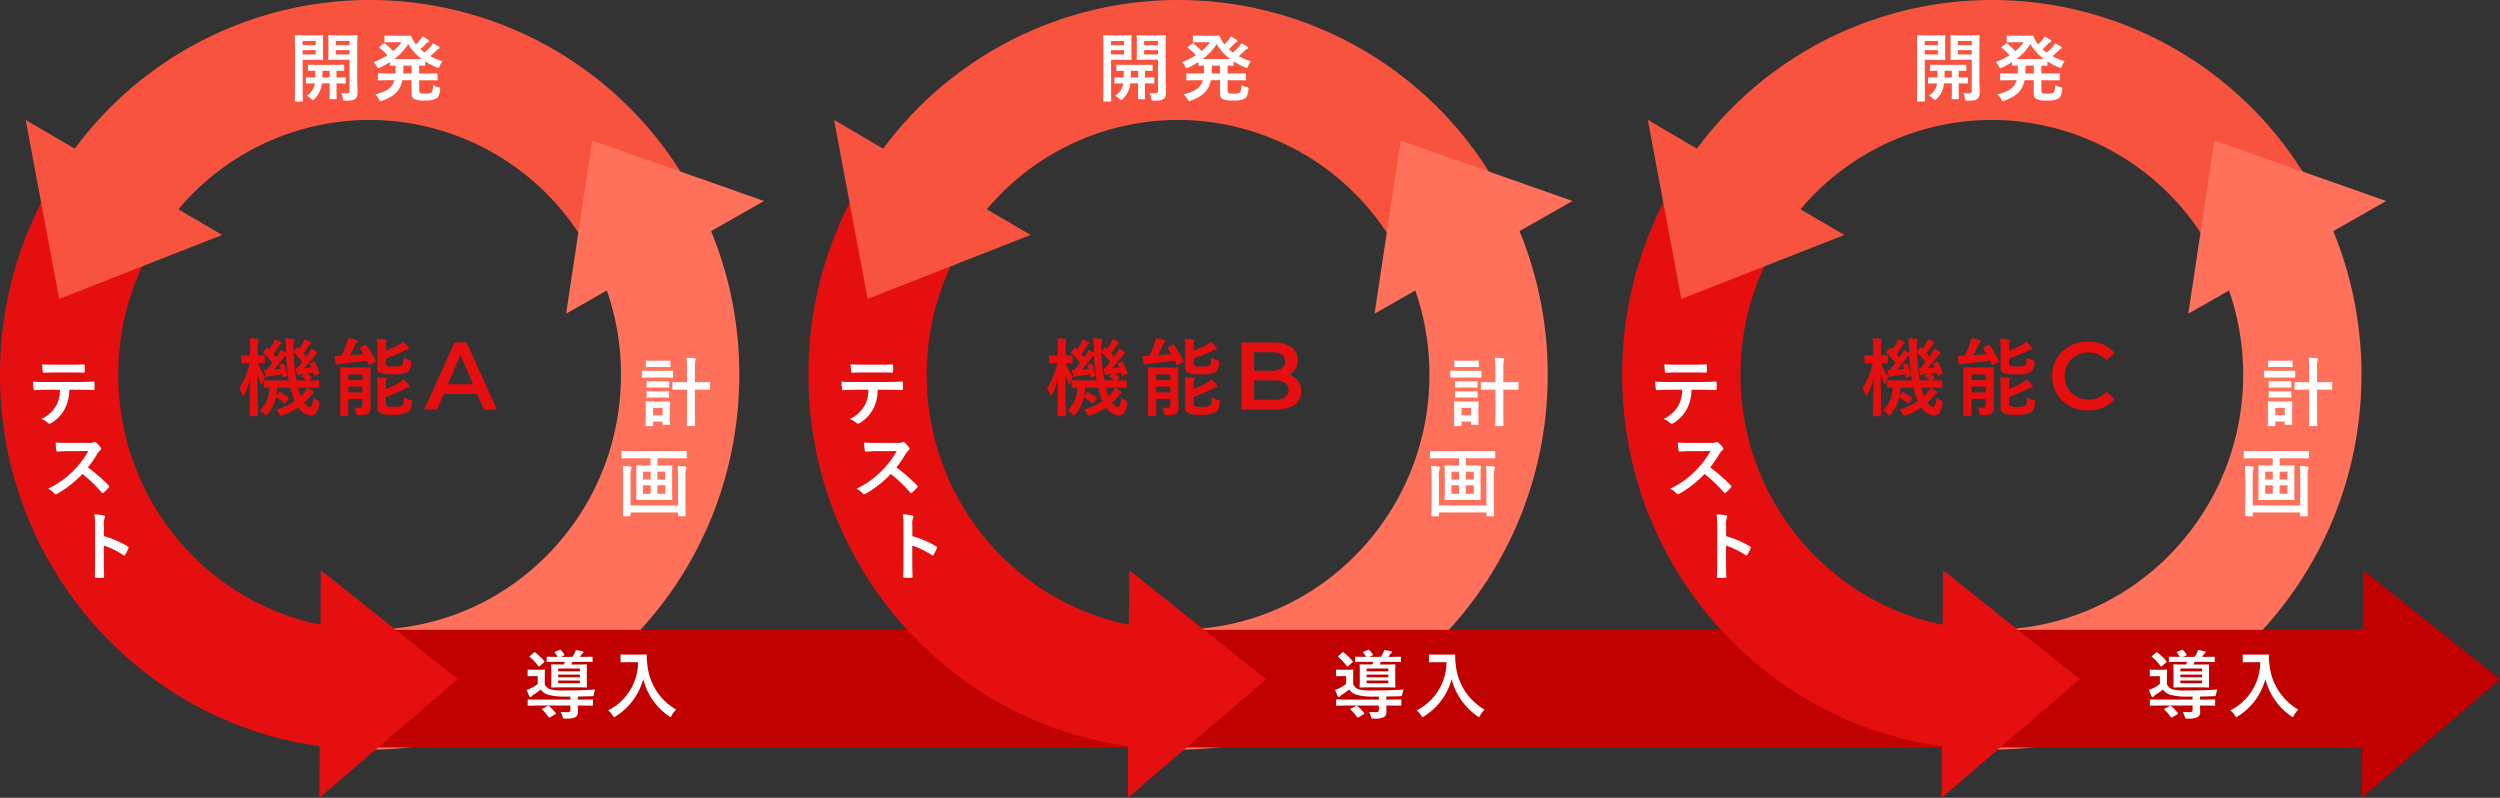
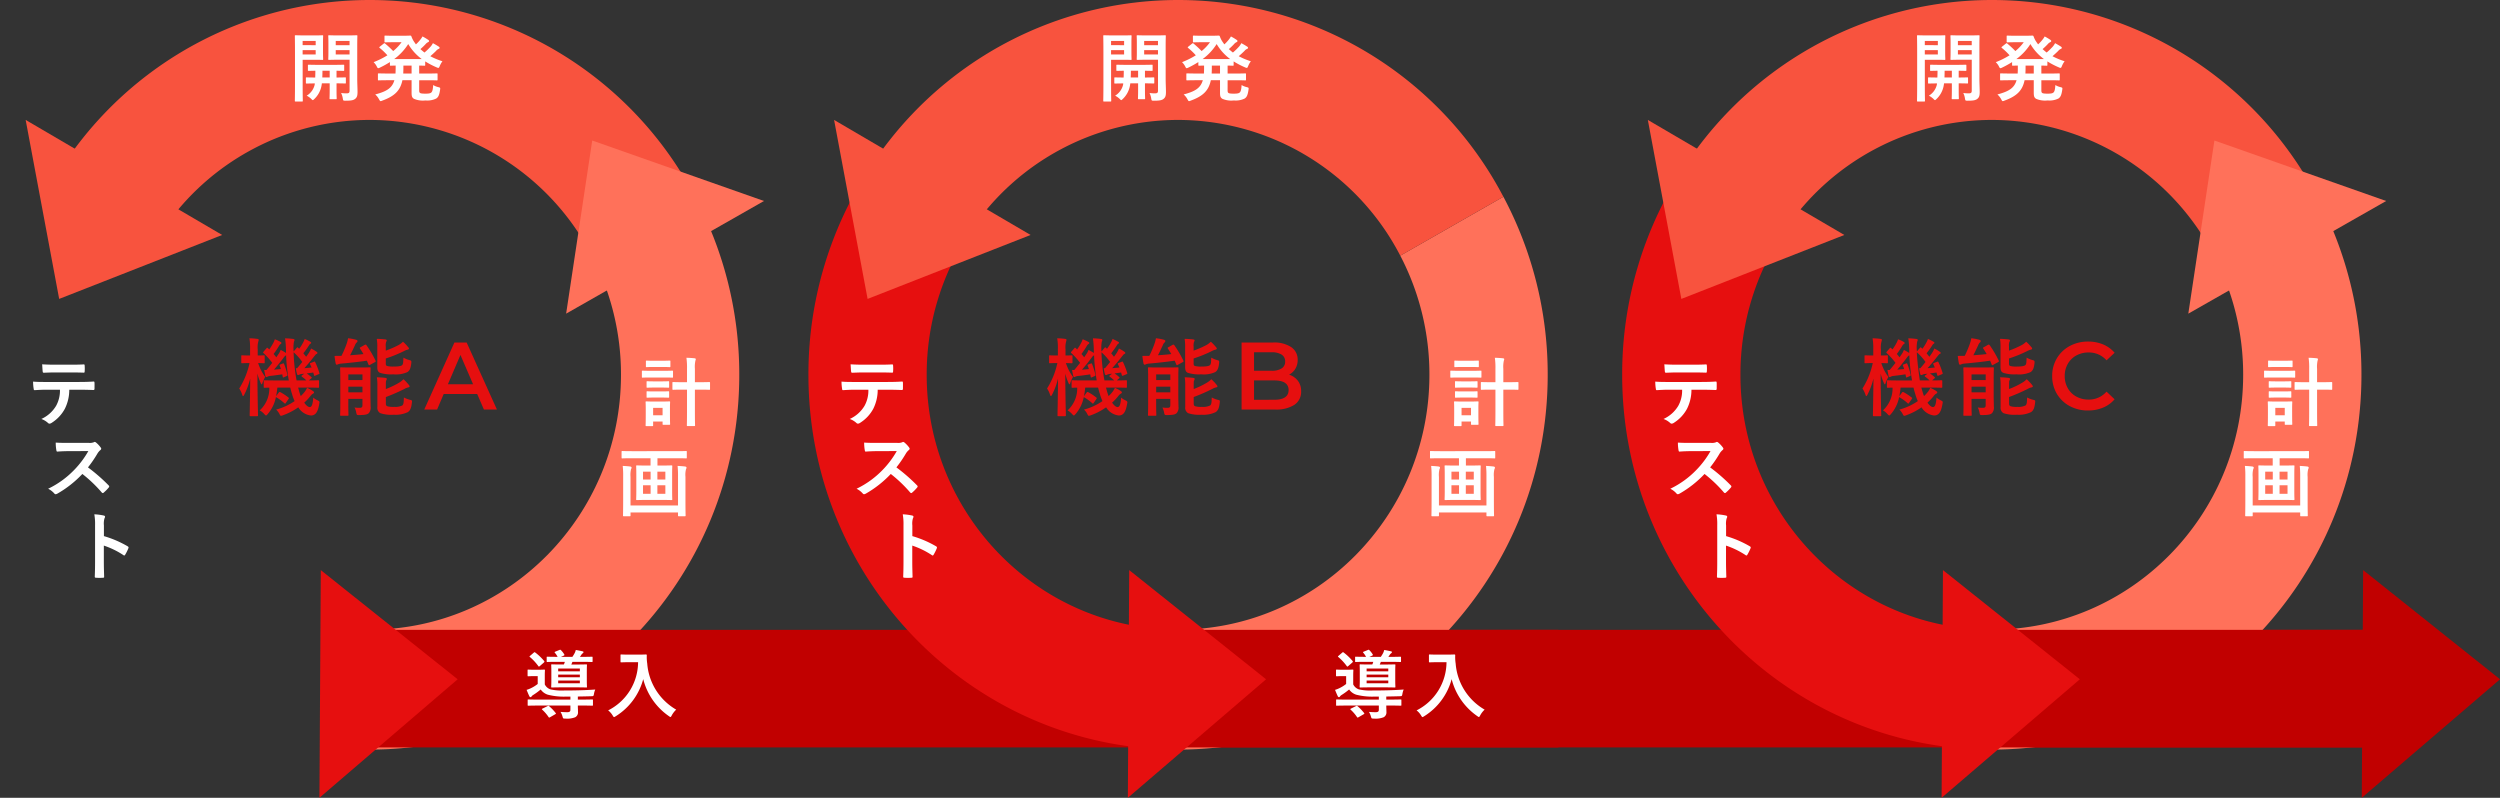
<svg xmlns="http://www.w3.org/2000/svg" width="470.048" height="150" viewBox="0 0 470.048 150">
  <rect x="0" y="0" width="470.048" height="150" fill="#333333" stroke="none" />
  <g id="img" transform="translate(296 -128.818)">
    <g id="img-2" data-name="img" transform="translate(-309.444 -378.324)">
      <g id="arw" transform="translate(0 14)">
-         <path id="Path_8692" data-name="Path 8692" d="M39.68,554.826a48.153,48.153,0,0,1,8.407-27.272L29.462,515.208a70.824,70.824,0,0,0-12.018,39.618c0,37.477,28.852,68.112,65.261,70.335V602.547C58.59,600.374,39.68,579.844,39.68,554.826Z" transform="translate(-4 8.785)" fill="#e60f0f" />
        <path id="Path_8693" data-name="Path 8693" d="M129.527,519.6l-19.387,11.078a48.206,48.206,0,0,1,5.478,22.394c0,26.467-21.159,47.923-47.261,47.923-1.429,0-2.84-.074-4.236-.2V623.41c1.4.085,2.813.134,4.236.134,38.382,0,69.5-31.55,69.5-70.469A70.923,70.923,0,0,0,129.527,519.6Z" transform="translate(14.584 10.535)" fill="#ff715a" />
        <path id="Path_8694" data-name="Path 8694" d="M83.519,515.69A47.166,47.166,0,0,1,125.3,541.217l19.387-11.077A69.021,69.021,0,0,0,26.04,523.993l18.625,12.346A47.016,47.016,0,0,1,83.519,515.69Z" transform="translate(-0.577)" fill="#f8533e" />
        <path id="Path_8695" data-name="Path 8695" d="M130.777,523.408l-37.2,21.183,4.907-32.552Z" transform="translate(26.311 7.524)" fill="#ff715a" />
        <path id="Path_8696" data-name="Path 8696" d="M20.894,509.269,57.84,530.9,27.195,542.922Z" transform="translate(-2.626 6.421)" fill="#f8533e" />
        <rect id="Rectangle_21" data-name="Rectangle 21" width="388" height="22.104" transform="translate(74.445 611.566)" fill="#c10000" />
        <path id="Path_8697" data-name="Path 8697" d="M60.4,612.618l.255-42.808L86.39,590.337Z" transform="translate(13.102 30.524)" fill="#e60f0f" />
      </g>
      <path id="Path_9086" data-name="Path 9086" d="M-12.949-4.128h1.568c1.552,0,2.08.032,2.176.032.176,0,.192-.016.192-.176V-5.328c0-.16-.016-.176-.192-.176-.1,0-.544.032-1.728.032l.432-.368c.064-.048.112-.1.112-.144s-.032-.1-.112-.16a7.815,7.815,0,0,0-.832-.64L-10.1-6.96l.128.464c.032.176.064.192.272.112l.576-.24c.176-.08.224-.1.176-.24a14.038,14.038,0,0,0-.768-2c-.08-.16-.1-.192-.288-.112l-.528.208c-.208.08-.224.1-.16.256l.272.608c-.464.048-.928.1-1.36.128.576-.64,1.232-1.408,1.792-2.144.256-.3.352-.464.5-.528.128-.048.176-.1.176-.192,0-.064-.032-.128-.144-.208a7.354,7.354,0,0,0-1.056-.624,4.667,4.667,0,0,1-.4.8c-.16.24-.336.5-.528.752-.16-.208-.336-.432-.528-.656a15.189,15.189,0,0,0,1.072-1.5.773.773,0,0,1,.256-.288c.08-.048.144-.1.144-.176s-.032-.128-.16-.208a10.8,10.8,0,0,0-1.056-.528,3.158,3.158,0,0,1-.256.608,8.392,8.392,0,0,1-.784,1.248l-.192-.192c-.128-.112-.128-.128-.272.016l-.576.688v-.064a6.59,6.59,0,0,1,.064-1.808.745.745,0,0,0,.1-.32c0-.1-.128-.16-.288-.176a14.424,14.424,0,0,0-1.488-.112,16.914,16.914,0,0,1,.176,2.464v.288a10.3,10.3,0,0,0-1.008-.576,2.942,2.942,0,0,1-.3.64l-.512.752c-.16-.208-.32-.416-.512-.624a15.11,15.11,0,0,0,1.056-1.584.951.951,0,0,1,.272-.288c.08-.048.144-.1.144-.176s-.032-.144-.144-.208a7.015,7.015,0,0,0-1.1-.512,3.7,3.7,0,0,1-.24.608,10.122,10.122,0,0,1-.8,1.3l-.256-.24c-.128-.112-.176-.1-.272.032l-.528.608c-.064.08-.1.128-.1.176a.193.193,0,0,0,.1.144,12.756,12.756,0,0,1,1.616,1.808c-.368.464-.736.928-1.1,1.344a3.9,3.9,0,0,1-.416-.016c.064.368.144.8.224,1.136.032.128.112.208.208.208a.426.426,0,0,0,.208-.08A1.518,1.518,0,0,1-18.2-6.32c.752-.08,1.472-.176,2.272-.3l.08.432c.032.176.064.192.256.112l.464-.208c.176-.08.208-.1.16-.272a12.1,12.1,0,0,0-.608-1.984c-.064-.16-.1-.176-.256-.112l-.416.16c-.192.08-.224.08-.16.256a5.664,5.664,0,0,1,.224.624l-1.3.112c.512-.576,1.2-1.44,1.76-2.176a1.441,1.441,0,0,1,.512-.528,37.305,37.305,0,0,0,.512,4.736h-2.352c-1.568,0-2.1-.032-2.192-.032-.16,0-.176.016-.176.176v1.056c0,.16.016.176.176.176.064,0,.3-.016.88-.016A5.57,5.57,0,0,1-20.165.16a3.137,3.137,0,0,1,.832.672c.176.192.272.288.352.288s.16-.1.32-.272a6.9,6.9,0,0,0,1.536-3.184,8.45,8.45,0,0,1,1.568,1.12q.1.1.144.1c.064,0,.112-.048.176-.16l.48-.7c.1-.128.112-.192-.016-.288a10.138,10.138,0,0,0-1.5-.992c-.16-.08-.224-.048-.32.08l-.5.672a14.435,14.435,0,0,0,.24-1.616h2.432A12.5,12.5,0,0,0-14.085-2.9a7.937,7.937,0,0,0,.48,1.312,11.26,11.26,0,0,1-3.472,1.6,3.1,3.1,0,0,1,.608.8c.128.272.192.368.32.368a1.681,1.681,0,0,0,.384-.112A12.053,12.053,0,0,0-12.917-.416,3.173,3.173,0,0,0-10.549,1.12c.848,0,1.312-.608,1.568-2.144.1-.5.1-.5-.368-.736a4.014,4.014,0,0,1-.752-.48c-.1,1.344-.3,1.776-.672,1.776-.272,0-.656-.288-1.024-.832a9.993,9.993,0,0,0,1.2-1.28,1.426,1.426,0,0,1,.464-.416c.112-.064.176-.128.176-.224,0-.08-.032-.128-.16-.24a7.021,7.021,0,0,0-1.152-.624,3.592,3.592,0,0,1-.448.752,6.807,6.807,0,0,1-.736.8,8.964,8.964,0,0,1-.352-1.1Zm-.416-3.648a7.289,7.289,0,0,0,.208,1.088c.032.128.1.208.192.208a.588.588,0,0,0,.256-.08,1.281,1.281,0,0,1,.48-.128l.432-.048-.368.272c-.112.08-.16.128-.16.176,0,.032.048.08.128.144a6.145,6.145,0,0,1,.8.672h-1.84a34.439,34.439,0,0,1-.56-5.3,10.93,10.93,0,0,1,1.632,1.824c-.336.432-.672.832-.976,1.184Zm-7.3,9.024c.16,0,.176-.016.176-.176,0-.256-.1-3.616-.112-7.84A10.162,10.162,0,0,0-20-5.024q.12.288.192.288c.064,0,.112-.1.16-.272a6.58,6.58,0,0,1,.512-1.12,8.91,8.91,0,0,1-1.328-2.608c.72.016.96.032,1.056.032.16,0,.176-.016.176-.176v-1.152c0-.144-.016-.16-.176-.16-.1,0-.352.032-1.136.032V-11.3a4.292,4.292,0,0,1,.112-1.488,1.034,1.034,0,0,0,.064-.32c0-.1-.08-.16-.24-.176a13.466,13.466,0,0,0-1.5-.112,11.071,11.071,0,0,1,.128,2.112v1.12H-22.1c-.992,0-1.28-.032-1.376-.032-.144,0-.16.016-.16.16V-8.88c0,.16.016.176.16.176.1,0,.384-.032,1.36-.032h.032a14.725,14.725,0,0,1-1.936,4.784,4.421,4.421,0,0,1,.56,1.168c.064.176.112.256.16.256.064,0,.128-.1.224-.272a12.954,12.954,0,0,0,1.12-3.04c-.032,3.68-.1,6.672-.1,6.912,0,.16.016.176.16.176ZM.651-5.616c0-1.344.032-2.048.032-2.144,0-.16-.016-.176-.176-.176-.1,0-.5.032-1.68.032h-2c-1.184,0-1.584-.032-1.7-.032-.16,0-.176.016-.176.176,0,.112.032.7.032,2v4.8c0,1.3-.032,1.856-.032,1.968,0,.144.016.16.176.16h1.216c.16,0,.176-.016.176-.16,0-.1-.032-.7-.032-1.968V-2H-.853V-.8c0,.352-.144.48-.528.48a6.311,6.311,0,0,1-.96-.064,3.257,3.257,0,0,1,.32.944c.1.48.1.48.592.48C-.229,1.024.075.912.331.688A1.581,1.581,0,0,0,.683-.576c0-.5-.032-1.36-.032-2.176Zm-1.5-.992v1.072H-3.509V-6.608ZM-3.509-3.232V-4.3H-.853v1.072Zm7.056.88a33.6,33.6,0,0,0,3.488-1.52,2.433,2.433,0,0,1,.72-.288c.144-.016.256-.1.256-.192,0-.08-.048-.16-.16-.3A8.5,8.5,0,0,0,6.859-5.7,3.952,3.952,0,0,1,6-5.024,15.112,15.112,0,0,1,3.547-3.856v-.768c0-.624.016-.72.08-.848a.617.617,0,0,0,.1-.288c0-.112-.1-.16-.272-.192-.528-.064-1.088-.1-1.6-.112a8.423,8.423,0,0,1,.1,1.552V-.48A1.155,1.155,0,0,0,2.507.688,6.581,6.581,0,0,0,5.035.976,5.287,5.287,0,0,0,7.691.48c.448-.32.64-.784.752-1.776.048-.416.048-.432-.352-.528a4.671,4.671,0,0,1-1.152-.448c-.032.864-.032,1.232-.272,1.488A2.926,2.926,0,0,1,5.115-.5a4.142,4.142,0,0,1-1.28-.112c-.24-.112-.288-.24-.288-.544Zm-.016-9.5a2.119,2.119,0,0,1,.08-.88.558.558,0,0,0,.1-.272c0-.1-.1-.16-.272-.176-.528-.064-1.088-.1-1.6-.112a8.612,8.612,0,0,1,.1,1.568v3.792c0,.592.176.9.544,1.04a6.921,6.921,0,0,0,2.448.272A5.25,5.25,0,0,0,7.6-7.04c.448-.3.624-.752.736-1.712.016-.432.016-.432-.368-.544a5,5,0,0,1-1.12-.464c-.032.88-.032,1.2-.224,1.392-.192.208-.752.288-1.6.288a4.575,4.575,0,0,1-1.216-.1c-.224-.08-.272-.192-.272-.48V-9.6a24.924,24.924,0,0,0,3.392-1.376,3.042,3.042,0,0,1,.736-.288c.128-.032.224-.1.224-.192a.378.378,0,0,0-.144-.272,8.165,8.165,0,0,0-.976-1.024,3.6,3.6,0,0,1-.88.656,19.185,19.185,0,0,1-2.352,1.024Zm-4.72.128c-.176.08-.208.128-.112.272.224.336.432.672.64,1.024-.8.1-1.648.16-2.512.224.32-.608.672-1.36.928-1.92a1.276,1.276,0,0,1,.288-.464.4.4,0,0,0,.176-.288c0-.112-.08-.176-.256-.24a9.934,9.934,0,0,0-1.52-.288,6.315,6.315,0,0,1-.288,1.088A19.761,19.761,0,0,1-4.789-10.1c-.416.016-.9.016-1.312.016.048.464.128.96.208,1.392.048.192.112.256.208.256a.593.593,0,0,0,.24-.064A2,2,0,0,1-4.8-8.64c1.616-.144,3.28-.32,4.784-.544l.288.7c.08.176.128.192.3.08l.912-.5c.176-.1.192-.16.112-.32A20.351,20.351,0,0,0-.085-12.08c-.1-.128-.16-.176-.336-.08ZM20.723-2.916h-6.3L13.181,0H10.769l5.67-12.6h2.3L24.431,0H21.983Zm-.774-1.836L17.573-10.26,15.215-4.752Z" transform="translate(82.444 584.142)" fill="#e60f0f" />
      <path id="Path_9106" data-name="Path 9106" d="M2.17-7.14H1.386c-1.274,0-1.708-.028-1.792-.028-.154,0-.168.014-.168.168v1.134c0,.14.014.154.168.154.084,0,.518-.028,1.792-.028H2.17V-1.5C2.17.07,2.142.868,2.142.938c0,.154.014.168.14.168h1.26c.126,0,.14-.014.14-.168,0-.07-.028-.868-.028-2.45V-5.74h.9c1.274,0,1.708.028,1.778.028.154,0,.168-.014.168-.154V-7c0-.154-.014-.168-.168-.168-.07,0-.5.028-1.778.028h-.9V-9.646a5.406,5.406,0,0,1,.1-1.554,1.169,1.169,0,0,0,.07-.28c0-.07-.084-.14-.224-.154-.462-.056-1.008-.084-1.54-.1A13.056,13.056,0,0,1,2.17-9.618ZM-1.036-2.3c0-.658.028-.994.028-1.078,0-.14-.014-.154-.154-.154-.1,0-.392.028-1.288.028H-4.172c-.9,0-1.19-.028-1.274-.028-.154,0-.168.014-.168.154,0,.1.028.434.028,1.316v.924c0,1.694-.028,2.016-.028,2.1,0,.14.014.154.168.154h1.092c.14,0,.154-.014.154-.154v-.7h1.778V.714c0,.14.014.154.154.154h1.106c.14,0,.154-.014.154-.154,0-.084-.028-.392-.028-2.016ZM-2.422-2.31V-.924H-4.2V-2.31ZM-4.676-9.282c-1.064,0-1.414-.028-1.484-.028-.14,0-.154.014-.154.154v.994c0,.154.014.168.154.168.07,0,.42-.028,1.484-.028H-2.1c1.064,0,1.414.028,1.5.028.126,0,.14-.014.14-.168v-.994c0-.14-.014-.154-.14-.154-.084,0-.434.028-1.5.028Zm.546-1.89c-.91,0-1.19-.028-1.274-.028-.14,0-.154.014-.154.154v.924c0,.14.014.154.154.154C-5.32-9.968-5.04-10-4.13-10h1.75c.9,0,1.176.028,1.26.028.154,0,.168-.014.168-.154v-.924c0-.14-.014-.154-.168-.154-.084,0-.364.028-1.26.028Zm.042,3.878c-.854,0-1.106-.028-1.19-.028-.14,0-.154.014-.154.154v.91c0,.14.014.154.154.154.084,0,.336-.028,1.19-.028h1.554c.84,0,1.092.028,1.176.028.154,0,.168-.014.168-.154v-.91c0-.14-.014-.154-.168-.154-.084,0-.336.028-1.176.028Zm0,1.89c-.854,0-1.106-.028-1.19-.028-.14,0-.154.014-.154.154v.9c0,.14.014.154.154.154.084,0,.336-.028,1.19-.028h1.554c.84,0,1.092.028,1.176.028.154,0,.168-.014.168-.154v-.9c0-.14-.014-.154-.168-.154-.084,0-.336.028-1.176.028Z" transform="translate(140.444 586.142)" fill="#fff" />
      <path id="Path_9089" data-name="Path 9089" d="M-1.834-9.3c0-1.232.028-1.82.028-1.918,0-.14-.014-.154-.154-.154-.084,0-.462.028-1.554.028H-5.572c-1.092,0-1.456-.028-1.54-.028-.154,0-.168.014-.168.154,0,.1.028.42.028,1.232v1.876c0,.826-.028,1.134-.028,1.218,0,.14.014.154.168.154.084,0,.448-.028,1.54-.028h2.3V-.994c0,.42-.112.546-.574.546a6.959,6.959,0,0,1-1.022-.07A3.515,3.515,0,0,1-4.55.5c.07.434.084.434.518.434,1.12,0,1.526-.1,1.848-.378s.406-.616.406-1.288S-1.834-2.31-1.834-3.29Zm-1.442,1.54h-2.6v-.812h2.6Zm0-2.548v.8h-2.6v-.8Zm-8.47-1.036c-1.036,0-1.568-.028-1.666-.028-.14,0-.154.014-.154.154,0,.1.028,1.092.028,3.052v6.076c0,1.96-.028,2.926-.028,3.024,0,.14.014.154.154.154h1.19c.14,0,.154-.014.154-.154,0-.1-.028-1.064-.028-3.024V-6.762h2.3c.924,0,1.33.028,1.414.028.126,0,.14-.014.14-.154,0-.084-.028-.476-.028-1.33V-9.87c0-.854.028-1.246.028-1.344,0-.14-.014-.154-.14-.154-.084,0-.49.028-1.414.028Zm2.1,3.584H-12.1v-.812h2.45Zm0-2.548v.8H-12.1v-.8Zm2.632,7.98v1.3c0,.966-.028,1.428-.028,1.512,0,.154.014.168.154.168h1.036c.14,0,.154-.014.154-.168,0-.084-.028-.546-.028-1.512v-1.3c1.106,0,1.526.028,1.6.028.14,0,.154-.014.154-.168V-3.3c0-.14-.014-.154-.154-.154-.07,0-.49.028-1.6.028V-4.7c.868.014,1.218.028,1.288.028.14,0,.154-.014.154-.154v-.854c0-.14-.014-.154-.154-.154-.084,0-.5.028-1.75.028h-3c-1.246,0-1.666-.028-1.75-.028-.154,0-.168.014-.168.154v.854c0,.14.014.154.168.154.07,0,.392-.014,1.232-.028,0,.49-.014.924-.028,1.274-1.12,0-1.526-.028-1.6-.028-.14,0-.154.014-.154.154v.84c0,.154.014.168.154.168.07,0,.462-.014,1.526-.028l-.028.252a3.265,3.265,0,0,1-1.5,2.058A3.71,3.71,0,0,1-10.5.574c.168.168.238.252.322.252.056,0,.126-.07.266-.2a4.565,4.565,0,0,0,1.33-2.352,6.019,6.019,0,0,0,.1-.6ZM-8.4-3.43c.014-.364.028-.8.028-1.274h1.358V-3.43Zm18.214.518h1.414c1.344,0,1.792.028,1.89.028.14,0,.154-.014.154-.154V-4.046c0-.14-.014-.154-.154-.154-.1,0-.546.028-1.89.028H9.814v-1.5c.644.014.91.028.98.028.14,0,.154-.014.154-.154v-.658A14.727,14.727,0,0,0,13.1-5.334a.852.852,0,0,0,.322.1c.112,0,.154-.1.266-.364a3.9,3.9,0,0,1,.5-.882,13.44,13.44,0,0,1-2.282-.952c.406-.35.77-.686,1.078-.994a1.283,1.283,0,0,1,.49-.378c.112-.042.182-.112.182-.2s-.042-.154-.168-.238c-.322-.21-.686-.42-1.092-.644a3.445,3.445,0,0,1-.392.6,11.9,11.9,0,0,1-1.19,1.162c-.266-.2-.518-.42-.77-.644a12.413,12.413,0,0,0,.966-.924,1.389,1.389,0,0,1,.476-.378c.126-.056.182-.126.182-.21s-.028-.14-.154-.224a10.4,10.4,0,0,0-1.078-.644,3.562,3.562,0,0,1-.392.588,6.964,6.964,0,0,1-.84.9,3.4,3.4,0,0,1-.2-.28,4.339,4.339,0,0,1-.644-1.2c-.07-.154-.112-.168-.238-.168-.1,0-.49.028-1.274.028H4.928c-1.05,0-1.386-.028-1.47-.028-.154,0-.168.014-.168.154v.966c0,.14.014.154.168.154.084,0,.42-.028,1.47-.028H6.5A8.374,8.374,0,0,1,4.928-8.4,18.419,18.419,0,0,0,3.4-9.814c-.126-.1-.154-.07-.28.028l-.7.56c-.07.056-.112.1-.112.126s.042.084.112.14A11.632,11.632,0,0,1,3.836-7.6a15.4,15.4,0,0,1-2.59,1.288,3.069,3.069,0,0,1,.574.77c.126.252.182.364.294.364a.963.963,0,0,0,.322-.112A18.488,18.488,0,0,0,4.312-6.328V-5.8c0,.14.014.154.168.154.056,0,.308-.014.91-.028v.476c0,.378-.014.714-.028,1.022H4.1c-1.33,0-1.792-.028-1.876-.028-.154,0-.168.014-.168.154v1.008c0,.14.014.154.168.154.084,0,.546-.028,1.876-.028h1.05c-.406,1.442-1.414,2.1-3.6,2.674a3.222,3.222,0,0,1,.714.91c.14.252.2.35.308.35a1.191,1.191,0,0,0,.308-.1c2.31-.84,3.388-1.89,3.78-3.836H8.386V-.6c0,.7.084.938.434,1.176a4.242,4.242,0,0,0,2.17.308,3.85,3.85,0,0,0,2.016-.35c.42-.266.6-.686.742-1.68.056-.364.028-.378-.35-.476a3.034,3.034,0,0,1-.952-.392c-.056.91-.168,1.232-.35,1.4s-.49.224-1.106.224-.9-.042-1.022-.14-.154-.224-.154-.49ZM5.124-6.9A10.435,10.435,0,0,0,7.756-9.716,9.546,9.546,0,0,0,10.29-6.9Zm1.694,2.73c.014-.322.028-.658.028-1.022V-5.67h1.54v1.5Z" transform="translate(82.444 525.142)" fill="#fff" />
      <path id="Path_9092" data-name="Path 9092" d="M-3.444-1.344c1.26,0,1.694.028,1.778.028.14,0,.154-.014.154-.154v-.854c0-.154-.014-.168-.154-.168-.084,0-.518.028-1.778.028h-.91v-.574c.8-.014,1.638-.028,2.506-.056.448-.014.448-.014.532-.462a3.265,3.265,0,0,1,.238-.8c-1.918.14-3.878.182-5.852.182a9.772,9.772,0,0,1-2.576-.21A1.856,1.856,0,0,1-10.57-5.32V-6.986c0-.616.028-.882.028-.966,0-.14-.014-.154-.168-.154-.084,0-.28.028-1.022.028h-.91c-.742,0-.924-.028-1.022-.028-.126,0-.14.014-.14.154V-7c0,.14.014.154.14.154.1,0,.28-.028,1.022-.028h.742V-5.4a6.805,6.805,0,0,1-1.288.8,5.616,5.616,0,0,1-.8.308c.2.49.336.826.518,1.2.07.126.126.168.21.168a.226.226,0,0,0,.2-.126,1.026,1.026,0,0,1,.28-.266,11.585,11.585,0,0,0,1.442-1.05,2.588,2.588,0,0,0,1.33.98,11.984,11.984,0,0,0,3.276.364h.98v.56h-6.132c-1.26,0-1.68-.028-1.764-.028-.126,0-.14.014-.14.168v.854c0,.14.014.154.14.154.084,0,.5-.028,1.764-.028h6.132v.8c0,.322-.182.448-.588.448-.28,0-.77-.014-1.274-.056A3.249,3.249,0,0,1-7.224.77c.1.336.1.336.518.336A4.032,4.032,0,0,0-4.844.854,1.033,1.033,0,0,0-4.326-.168c0-.406-.028-.756-.028-1.176ZM-6.8-9.562a3.084,3.084,0,0,1-.182.5h-.462c-1.232,0-1.666-.028-1.764-.028-.14,0-.154.014-.154.154,0,.084.028.392.028,1.162v1.708c0,.77-.028,1.078-.028,1.176,0,.14.014.154.154.154.1,0,.532-.028,1.764-.028h2.9c1.232,0,1.666.028,1.764.028.126,0,.14-.014.14-.154,0-.084-.028-.406-.028-1.176V-7.77c0-.77.028-1.078.028-1.162,0-.14-.014-.154-.14-.154-.1,0-.532.028-1.764.028H-5.586a4.6,4.6,0,0,0,.21-.5h1.708c1.372,0,1.848.028,1.932.028.14,0,.154-.014.154-.154v-.686c0-.14-.014-.154-.154-.154-.084,0-.56.028-1.932.028h-.294l.266-.392a1.2,1.2,0,0,1,.252-.28A.282.282,0,0,0-3.29-11.4c0-.07-.07-.112-.182-.14-.364-.084-.812-.182-1.274-.252A2.239,2.239,0,0,1-5-11.116c-.112.21-.238.406-.378.616H-7.532l.518-.224c.154-.07.168-.126.1-.252a4.382,4.382,0,0,0-.588-.756c-.112-.112-.154-.126-.294-.07l-.756.308c-.168.07-.224.1-.126.224a3.711,3.711,0,0,1,.518.77c-1.358,0-1.82-.028-1.9-.028-.14,0-.154.014-.154.154v.7c0,.14.014.14.154.14.084,0,.546-.028,1.9-.028ZM-3.976-8.3v.518H-8.05V-8.3Zm0,2.772H-8.05v-.518h4.074ZM-8.05-6.664v-.5h4.074v.5Zm-5.264-4.046c-.084.07-.126.112-.126.154s.042.07.1.112a9.627,9.627,0,0,1,1.554,1.68c.042.056.084.1.112.1s.1-.042.182-.112l.756-.658c.07-.07.1-.112.1-.168a.261.261,0,0,0-.07-.14,10.375,10.375,0,0,0-1.666-1.582c-.112-.084-.168-.056-.28.042Zm2.338,9.926c-.1.042-.14.084-.14.126s.028.056.084.112A7.342,7.342,0,0,1-9.856.826c.084.126.126.112.28.028l.966-.56c.154-.084.168-.126.084-.238A8.773,8.773,0,0,0-9.744-1.218c-.126-.1-.154-.1-.322-.014ZM5.236-10.92c-1.008,0-1.316-.028-1.4-.028-.154,0-.168.014-.168.154v1.176c0,.14.014.154.168.154.084,0,.392-.028,1.4-.028H6.972A10.211,10.211,0,0,1,1.344-.434,3.35,3.35,0,0,1,2.17.49c.14.224.2.336.294.336.07,0,.154-.07.322-.168A11.781,11.781,0,0,0,7.938-6.314,12.035,12.035,0,0,0,12.74.63c.154.112.252.182.322.182s.14-.1.252-.322A4.126,4.126,0,0,1,14.14-.574,10.965,10.965,0,0,1,8.694-9.226,7.82,7.82,0,0,1,8.61-10.78c0-.14-.056-.168-.182-.168-.084,0-.392.028-1.4.028Z" transform="translate(126.444 641.142)" fill="#fff" />
      <path id="Path_9085" data-name="Path 9085" d="M2.9-5.726c.966,0,1.932.028,2.66.056.126,0,.21-.056.21-.238s.014-.9,0-1.078-.014-.28-.154-.28c-.826.056-1.638.084-2.73.084H-3.4c-.812,0-1.6,0-2.38-.07A8.423,8.423,0,0,0-5.67-5.908c.014.182.056.28.182.266.714-.042,1.4-.084,2.1-.084h2.66a5.946,5.946,0,0,1-.714,3.01A6.217,6.217,0,0,1-4.228-.224,3.678,3.678,0,0,1-2.982.518a.413.413,0,0,0,.294.14A.853.853,0,0,0-2.268.49,7.052,7.052,0,0,0,.2-2.156a8,8,0,0,0,.826-3.57ZM1.386-8.974c.77,0,1.6.014,2.352.042.154,0,.182-.07.182-.266a6.228,6.228,0,0,0,0-1.022c0-.182-.028-.266-.168-.266-.7.042-1.582.056-2.366.056H-1.75c-.63,0-1.344-.014-2.324-.07.042.5.056,1.008.1,1.344.014.168.056.238.238.238.784-.028,1.344-.056,1.988-.056Z" transform="translate(25.444 586.142)" fill="#fff" />
      <path id="Path_9084" data-name="Path 9084" d="M-2.156-9.73c-.91,0-1.61,0-2.366-.056A8.156,8.156,0,0,0-4.4-8.33c.028.154.07.252.182.238C-3.458-8.148-2.73-8.176-2-8.176L1.61-8.19A17.173,17.173,0,0,1-1.022-4.676,17.006,17.006,0,0,1-5.95-1.106,3.836,3.836,0,0,1-4.774-.2a.313.313,0,0,0,.238.126.886.886,0,0,0,.322-.112,20.142,20.142,0,0,0,4.7-3.7A25.484,25.484,0,0,1,4.13-.406a.287.287,0,0,0,.2.112.242.242,0,0,0,.168-.084,7.5,7.5,0,0,0,.938-.952.346.346,0,0,0,.1-.21.318.318,0,0,0-.112-.2A32.917,32.917,0,0,0,1.54-5.124,22.093,22.093,0,0,0,3.332-7.742a2.564,2.564,0,0,1,.518-.616.386.386,0,0,0,.182-.28.373.373,0,0,0-.07-.182,5.1,5.1,0,0,0-.91-.98.463.463,0,0,0-.238-.112.233.233,0,0,0-.154.056,2.056,2.056,0,0,1-.966.126Z" transform="translate(28.444 600.142)" fill="#fff" />
      <path id="Path_9083" data-name="Path 9083" d="M-.462-9.2a3.646,3.646,0,0,1,.1-1.316.737.737,0,0,0,.112-.322c0-.112-.07-.2-.266-.238a10.334,10.334,0,0,0-1.75-.224,10.683,10.683,0,0,1,.14,2.072v6.888c0,.9-.014,1.722-.056,2.758,0,.168.07.21.266.21A9.252,9.252,0,0,0-.672.63c.2,0,.266-.042.252-.21C-.448-.588-.476-1.414-.476-2.324V-5.418A15.506,15.506,0,0,1,3.206-3.626a.215.215,0,0,0,.154.07c.07,0,.126-.056.182-.154a8.228,8.228,0,0,0,.6-1.218c.07-.182,0-.28-.154-.364A19.748,19.748,0,0,0-.462-7.2Z" transform="translate(33.444 615.142)" fill="#fff" />
      <path id="Path_9105" data-name="Path 9105" d="M-.686-9.842V-8.47H-1.47c-1.246,0-1.666-.028-1.764-.028-.14,0-.154.014-.154.168,0,.084.028.518.028,1.512V-3.64c0,.98-.028,1.428-.028,1.512,0,.14.014.154.154.154.1,0,.518-.028,1.764-.028H1.47c1.26,0,1.68.028,1.764.028.154,0,.168-.014.168-.154,0-.084-.028-.532-.028-1.512V-6.818c0-.994.028-1.428.028-1.512,0-.154-.014-.168-.168-.168-.084,0-.5.028-1.764.028H.616V-9.842H4.2c1.274,0,1.694.028,1.778.028.14,0,.154-.014.154-.14v-1.078c0-.154-.014-.168-.154-.168-.084,0-.5.028-1.778.028H-4.2c-1.26,0-1.694-.028-1.778-.028-.14,0-.154.014-.154.168v1.078c0,.126.014.14.154.14.084,0,.518-.028,1.778-.028ZM2.1-3.15H.6V-4.76H2.1Zm-4.2,0V-4.76H-.672v1.61ZM2.1-7.322v1.484H.6V-7.322ZM-2.1-5.838V-7.322H-.672v1.484ZM4.48-.966H-4.452V-6.328a4.709,4.709,0,0,1,.1-1.456.61.61,0,0,0,.1-.294c0-.112-.1-.182-.266-.21-.448-.056-.854-.084-1.4-.112a16.141,16.141,0,0,1,.084,1.974v4.578c0,1.764-.028,2.66-.028,2.758,0,.14.014.154.154.154h1.106c.14,0,.154-.014.154-.154V.35H4.48V.91c0,.14.014.154.154.154h1.12c.14,0,.154-.014.154-.154C5.908.826,5.88-.1,5.88-1.876V-6.342a4.246,4.246,0,0,1,.112-1.47.461.461,0,0,0,.084-.266c0-.126-.1-.182-.266-.21C5.362-8.344,4.928-8.372,4.4-8.4A18.548,18.548,0,0,1,4.48-6.356Z" transform="translate(136.444 603.142)" fill="#fff" />
    </g>
    <g id="img-3" data-name="img" transform="translate(-157.444 -378.324)">
      <g id="arw-2" data-name="arw" transform="translate(0 14)">
        <path id="Path_8692-2" data-name="Path 8692" d="M39.68,554.826a48.153,48.153,0,0,1,8.407-27.272L29.462,515.208a70.824,70.824,0,0,0-12.018,39.618c0,37.477,28.852,68.112,65.261,70.335V602.547C58.59,600.374,39.68,579.844,39.68,554.826Z" transform="translate(-4 8.785)" fill="#e60f0f" />
        <path id="Path_8693-2" data-name="Path 8693" d="M129.527,519.6l-19.387,11.078a48.206,48.206,0,0,1,5.478,22.394c0,26.467-21.159,47.923-47.261,47.923-1.429,0-2.84-.074-4.236-.2V623.41c1.4.085,2.813.134,4.236.134,38.382,0,69.5-31.55,69.5-70.469A70.923,70.923,0,0,0,129.527,519.6Z" transform="translate(14.584 10.535)" fill="#ff715a" />
        <path id="Path_8694-2" data-name="Path 8694" d="M83.519,515.69A47.166,47.166,0,0,1,125.3,541.217l19.387-11.077A69.021,69.021,0,0,0,26.04,523.993l18.625,12.346A47.016,47.016,0,0,1,83.519,515.69Z" transform="translate(-0.577)" fill="#f8533e" />
        <rect id="Rectangle_7" data-name="Rectangle 7" width="80" height="22.104" transform="translate(74.445 611.566)" fill="#c10000" />
-         <path id="Path_8695-2" data-name="Path 8695" d="M130.777,523.408l-37.2,21.183,4.907-32.552Z" transform="translate(26.311 7.524)" fill="#ff715a" />
+         <path id="Path_8695-2" data-name="Path 8695" d="M130.777,523.408Z" transform="translate(26.311 7.524)" fill="#ff715a" />
        <path id="Path_8696-2" data-name="Path 8696" d="M20.894,509.269,57.84,530.9,27.195,542.922Z" transform="translate(-2.626 6.421)" fill="#f8533e" />
        <path id="Path_8697-2" data-name="Path 8697" d="M60.4,612.618l.255-42.808L86.39,590.337Z" transform="translate(13.102 30.524)" fill="#e60f0f" />
      </g>
      <path id="Path_9087" data-name="Path 9087" d="M-13.057-4.128h1.568c1.552,0,2.08.032,2.176.032.176,0,.192-.016.192-.176V-5.328c0-.16-.016-.176-.192-.176-.1,0-.544.032-1.728.032l.432-.368c.064-.048.112-.1.112-.144s-.032-.1-.112-.16a7.815,7.815,0,0,0-.832-.64l1.232-.176.128.464c.032.176.064.192.272.112l.576-.24c.176-.08.224-.1.176-.24a14.038,14.038,0,0,0-.768-2c-.08-.16-.1-.192-.288-.112l-.528.208c-.208.08-.224.1-.16.256l.272.608c-.464.048-.928.1-1.36.128.576-.64,1.232-1.408,1.792-2.144.256-.3.352-.464.5-.528.128-.048.176-.1.176-.192,0-.064-.032-.128-.144-.208a7.354,7.354,0,0,0-1.056-.624,4.667,4.667,0,0,1-.4.8c-.16.24-.336.5-.528.752-.16-.208-.336-.432-.528-.656a15.189,15.189,0,0,0,1.072-1.5.773.773,0,0,1,.256-.288c.08-.048.144-.1.144-.176s-.032-.128-.16-.208a10.8,10.8,0,0,0-1.056-.528,3.158,3.158,0,0,1-.256.608,8.392,8.392,0,0,1-.784,1.248l-.192-.192c-.128-.112-.128-.128-.272.016l-.576.688v-.064a6.59,6.59,0,0,1,.064-1.808.745.745,0,0,0,.1-.32c0-.1-.128-.16-.288-.176a14.424,14.424,0,0,0-1.488-.112,16.914,16.914,0,0,1,.176,2.464v.288a10.3,10.3,0,0,0-1.008-.576,2.942,2.942,0,0,1-.3.64l-.512.752c-.16-.208-.32-.416-.512-.624a15.11,15.11,0,0,0,1.056-1.584.951.951,0,0,1,.272-.288c.08-.048.144-.1.144-.176s-.032-.144-.144-.208a7.015,7.015,0,0,0-1.1-.512,3.7,3.7,0,0,1-.24.608,10.122,10.122,0,0,1-.8,1.3l-.256-.24c-.128-.112-.176-.1-.272.032l-.528.608c-.064.08-.1.128-.1.176a.193.193,0,0,0,.1.144,12.756,12.756,0,0,1,1.616,1.808c-.368.464-.736.928-1.1,1.344a3.9,3.9,0,0,1-.416-.016c.064.368.144.8.224,1.136.032.128.112.208.208.208a.426.426,0,0,0,.208-.08,1.518,1.518,0,0,1,.512-.128c.752-.08,1.472-.176,2.272-.3l.08.432c.032.176.064.192.256.112l.464-.208c.176-.08.208-.1.16-.272a12.1,12.1,0,0,0-.608-1.984c-.064-.16-.1-.176-.256-.112l-.416.16c-.192.08-.224.08-.16.256a5.664,5.664,0,0,1,.224.624l-1.3.112c.512-.576,1.2-1.44,1.76-2.176a1.441,1.441,0,0,1,.512-.528A37.305,37.305,0,0,0-14.8-5.472h-2.352c-1.568,0-2.1-.032-2.192-.032-.16,0-.176.016-.176.176v1.056c0,.16.016.176.176.176.064,0,.3-.016.88-.016A5.57,5.57,0,0,1-20.273.16a3.137,3.137,0,0,1,.832.672c.176.192.272.288.352.288s.16-.1.32-.272a6.9,6.9,0,0,0,1.536-3.184,8.45,8.45,0,0,1,1.568,1.12q.1.1.144.1c.064,0,.112-.048.176-.16l.48-.7c.1-.128.112-.192-.016-.288a10.138,10.138,0,0,0-1.5-.992c-.16-.08-.224-.048-.32.08l-.5.672a14.435,14.435,0,0,0,.24-1.616h2.432A12.5,12.5,0,0,0-14.193-2.9a7.937,7.937,0,0,0,.48,1.312,11.26,11.26,0,0,1-3.472,1.6,3.1,3.1,0,0,1,.608.8c.128.272.192.368.32.368a1.681,1.681,0,0,0,.384-.112A12.053,12.053,0,0,0-13.025-.416,3.173,3.173,0,0,0-10.657,1.12c.848,0,1.312-.608,1.568-2.144.1-.5.1-.5-.368-.736a4.014,4.014,0,0,1-.752-.48c-.1,1.344-.3,1.776-.672,1.776-.272,0-.656-.288-1.024-.832a9.993,9.993,0,0,0,1.2-1.28,1.426,1.426,0,0,1,.464-.416c.112-.064.176-.128.176-.224,0-.08-.032-.128-.16-.24a7.021,7.021,0,0,0-1.152-.624,3.592,3.592,0,0,1-.448.752,6.807,6.807,0,0,1-.736.8,8.964,8.964,0,0,1-.352-1.1Zm-.416-3.648a7.289,7.289,0,0,0,.208,1.088c.032.128.1.208.192.208a.588.588,0,0,0,.256-.08,1.281,1.281,0,0,1,.48-.128l.432-.048-.368.272c-.112.08-.16.128-.16.176,0,.032.048.08.128.144a6.145,6.145,0,0,1,.8.672h-1.84a34.439,34.439,0,0,1-.56-5.3,10.93,10.93,0,0,1,1.632,1.824c-.336.432-.672.832-.976,1.184Zm-7.3,9.024c.16,0,.176-.016.176-.176,0-.256-.1-3.616-.112-7.84a10.162,10.162,0,0,0,.592,1.744q.12.288.192.288c.064,0,.112-.1.16-.272a6.58,6.58,0,0,1,.512-1.12,8.91,8.91,0,0,1-1.328-2.608c.72.016.96.032,1.056.032.16,0,.176-.016.176-.176v-1.152c0-.144-.016-.16-.176-.16-.1,0-.352.032-1.136.032V-11.3a4.292,4.292,0,0,1,.112-1.488,1.034,1.034,0,0,0,.064-.32c0-.1-.08-.16-.24-.176a13.466,13.466,0,0,0-1.5-.112A11.071,11.071,0,0,1-22.1-11.28v1.12h-.112c-.992,0-1.28-.032-1.376-.032-.144,0-.16.016-.16.16V-8.88c0,.16.016.176.16.176.1,0,.384-.032,1.36-.032h.032a14.725,14.725,0,0,1-1.936,4.784,4.421,4.421,0,0,1,.56,1.168c.064.176.112.256.16.256.064,0,.128-.1.224-.272a12.954,12.954,0,0,0,1.12-3.04c-.032,3.68-.1,6.672-.1,6.912,0,.16.016.176.16.176ZM.543-5.616c0-1.344.032-2.048.032-2.144,0-.16-.016-.176-.176-.176-.1,0-.5.032-1.68.032h-2c-1.184,0-1.584-.032-1.7-.032-.16,0-.176.016-.176.176,0,.112.032.7.032,2v4.8c0,1.3-.032,1.856-.032,1.968,0,.144.016.16.176.16h1.216c.16,0,.176-.016.176-.16,0-.1-.032-.7-.032-1.968V-2H-.961V-.8c0,.352-.144.48-.528.48a6.311,6.311,0,0,1-.96-.064,3.257,3.257,0,0,1,.32.944c.1.48.1.48.592.48,1.2-.016,1.5-.128,1.76-.352A1.581,1.581,0,0,0,.575-.576c0-.5-.032-1.36-.032-2.176Zm-1.5-.992v1.072H-3.617V-6.608ZM-3.617-3.232V-4.3H-.961v1.072Zm7.056.88a33.6,33.6,0,0,0,3.488-1.52,2.433,2.433,0,0,1,.72-.288c.144-.016.256-.1.256-.192,0-.08-.048-.16-.16-.3A8.5,8.5,0,0,0,6.751-5.7a3.952,3.952,0,0,1-.864.672A15.112,15.112,0,0,1,3.439-3.856v-.768c0-.624.016-.72.08-.848a.617.617,0,0,0,.1-.288c0-.112-.1-.16-.272-.192-.528-.064-1.088-.1-1.6-.112a8.423,8.423,0,0,1,.1,1.552V-.48A1.155,1.155,0,0,0,2.4.688,6.581,6.581,0,0,0,4.927.976,5.287,5.287,0,0,0,7.583.48c.448-.32.64-.784.752-1.776.048-.416.048-.432-.352-.528a4.671,4.671,0,0,1-1.152-.448C6.8-1.408,6.8-1.04,6.559-.784A2.926,2.926,0,0,1,5.007-.5a4.142,4.142,0,0,1-1.28-.112c-.24-.112-.288-.24-.288-.544Zm-.016-9.5a2.119,2.119,0,0,1,.08-.88.558.558,0,0,0,.1-.272c0-.1-.1-.16-.272-.176-.528-.064-1.088-.1-1.6-.112a8.612,8.612,0,0,1,.1,1.568v3.792c0,.592.176.9.544,1.04a6.921,6.921,0,0,0,2.448.272A5.25,5.25,0,0,0,7.487-7.04c.448-.3.624-.752.736-1.712.016-.432.016-.432-.368-.544a5,5,0,0,1-1.12-.464c-.032.88-.032,1.2-.224,1.392-.192.208-.752.288-1.6.288a4.575,4.575,0,0,1-1.216-.1c-.224-.08-.272-.192-.272-.48V-9.6a24.924,24.924,0,0,0,3.392-1.376,3.042,3.042,0,0,1,.736-.288c.128-.032.224-.1.224-.192a.378.378,0,0,0-.144-.272,8.165,8.165,0,0,0-.976-1.024,3.6,3.6,0,0,1-.88.656,19.185,19.185,0,0,1-2.352,1.024Zm-4.72.128c-.176.08-.208.128-.112.272.224.336.432.672.64,1.024-.8.1-1.648.16-2.512.224.32-.608.672-1.36.928-1.92a1.276,1.276,0,0,1,.288-.464.4.4,0,0,0,.176-.288c0-.112-.08-.176-.256-.24a9.934,9.934,0,0,0-1.52-.288,6.315,6.315,0,0,1-.288,1.088A19.761,19.761,0,0,1-4.9-10.1c-.416.016-.9.016-1.312.016.048.464.128.96.208,1.392.048.192.112.256.208.256a.593.593,0,0,0,.24-.064,2,2,0,0,1,.64-.144c1.616-.144,3.28-.32,4.784-.544l.288.7c.08.176.128.192.3.08l.912-.5c.176-.1.192-.16.112-.32A20.351,20.351,0,0,0-.193-12.08c-.1-.128-.16-.176-.336-.08ZM21.371-6.552a3.325,3.325,0,0,1,1.656,1.143,3.18,3.18,0,0,1,.612,1.989,2.914,2.914,0,0,1-1.26,2.529A6.331,6.331,0,0,1,18.707,0H12.443V-12.6h5.9a5.8,5.8,0,0,1,3.438.873,2.8,2.8,0,0,1,1.206,2.4,3.156,3.156,0,0,1-.432,1.656A2.958,2.958,0,0,1,21.371-6.552Zm-6.588-4.212V-7.29h3.312a3.366,3.366,0,0,0,1.881-.441,1.453,1.453,0,0,0,.657-1.287,1.47,1.47,0,0,0-.657-1.305,3.366,3.366,0,0,0-1.881-.441Zm3.78,8.928q2.718,0,2.718-1.818T18.563-5.472h-3.78v3.636Z" transform="translate(82.444 584.142)" fill="#e60f0f" />
      <path id="Path_9103" data-name="Path 9103" d="M2.17-7.14H1.386c-1.274,0-1.708-.028-1.792-.028-.154,0-.168.014-.168.168v1.134c0,.14.014.154.168.154.084,0,.518-.028,1.792-.028H2.17V-1.5C2.17.07,2.142.868,2.142.938c0,.154.014.168.14.168h1.26c.126,0,.14-.014.14-.168,0-.07-.028-.868-.028-2.45V-5.74h.9c1.274,0,1.708.028,1.778.028.154,0,.168-.014.168-.154V-7c0-.154-.014-.168-.168-.168-.07,0-.5.028-1.778.028h-.9V-9.646a5.406,5.406,0,0,1,.1-1.554,1.169,1.169,0,0,0,.07-.28c0-.07-.084-.14-.224-.154-.462-.056-1.008-.084-1.54-.1A13.056,13.056,0,0,1,2.17-9.618ZM-1.036-2.3c0-.658.028-.994.028-1.078,0-.14-.014-.154-.154-.154-.1,0-.392.028-1.288.028H-4.172c-.9,0-1.19-.028-1.274-.028-.154,0-.168.014-.168.154,0,.1.028.434.028,1.316v.924c0,1.694-.028,2.016-.028,2.1,0,.14.014.154.168.154h1.092c.14,0,.154-.014.154-.154v-.7h1.778V.714c0,.14.014.154.154.154h1.106c.14,0,.154-.014.154-.154,0-.084-.028-.392-.028-2.016ZM-2.422-2.31V-.924H-4.2V-2.31ZM-4.676-9.282c-1.064,0-1.414-.028-1.484-.028-.14,0-.154.014-.154.154v.994c0,.154.014.168.154.168.07,0,.42-.028,1.484-.028H-2.1c1.064,0,1.414.028,1.5.028.126,0,.14-.014.14-.168v-.994c0-.14-.014-.154-.14-.154-.084,0-.434.028-1.5.028Zm.546-1.89c-.91,0-1.19-.028-1.274-.028-.14,0-.154.014-.154.154v.924c0,.14.014.154.154.154C-5.32-9.968-5.04-10-4.13-10h1.75c.9,0,1.176.028,1.26.028.154,0,.168-.014.168-.154v-.924c0-.14-.014-.154-.168-.154-.084,0-.364.028-1.26.028Zm.042,3.878c-.854,0-1.106-.028-1.19-.028-.14,0-.154.014-.154.154v.91c0,.14.014.154.154.154.084,0,.336-.028,1.19-.028h1.554c.84,0,1.092.028,1.176.028.154,0,.168-.014.168-.154v-.91c0-.14-.014-.154-.168-.154-.084,0-.336.028-1.176.028Zm0,1.89c-.854,0-1.106-.028-1.19-.028-.14,0-.154.014-.154.154v.9c0,.14.014.154.154.154.084,0,.336-.028,1.19-.028h1.554c.84,0,1.092.028,1.176.028.154,0,.168-.014.168-.154v-.9c0-.14-.014-.154-.168-.154-.084,0-.336.028-1.176.028Z" transform="translate(140.444 586.142)" fill="#fff" />
      <path id="Path_9090" data-name="Path 9090" d="M-1.834-9.3c0-1.232.028-1.82.028-1.918,0-.14-.014-.154-.154-.154-.084,0-.462.028-1.554.028H-5.572c-1.092,0-1.456-.028-1.54-.028-.154,0-.168.014-.168.154,0,.1.028.42.028,1.232v1.876c0,.826-.028,1.134-.028,1.218,0,.14.014.154.168.154.084,0,.448-.028,1.54-.028h2.3V-.994c0,.42-.112.546-.574.546a6.959,6.959,0,0,1-1.022-.07A3.515,3.515,0,0,1-4.55.5c.07.434.084.434.518.434,1.12,0,1.526-.1,1.848-.378s.406-.616.406-1.288S-1.834-2.31-1.834-3.29Zm-1.442,1.54h-2.6v-.812h2.6Zm0-2.548v.8h-2.6v-.8Zm-8.47-1.036c-1.036,0-1.568-.028-1.666-.028-.14,0-.154.014-.154.154,0,.1.028,1.092.028,3.052v6.076c0,1.96-.028,2.926-.028,3.024,0,.14.014.154.154.154h1.19c.14,0,.154-.014.154-.154,0-.1-.028-1.064-.028-3.024V-6.762h2.3c.924,0,1.33.028,1.414.028.126,0,.14-.014.14-.154,0-.084-.028-.476-.028-1.33V-9.87c0-.854.028-1.246.028-1.344,0-.14-.014-.154-.14-.154-.084,0-.49.028-1.414.028Zm2.1,3.584H-12.1v-.812h2.45Zm0-2.548v.8H-12.1v-.8Zm2.632,7.98v1.3c0,.966-.028,1.428-.028,1.512,0,.154.014.168.154.168h1.036c.14,0,.154-.014.154-.168,0-.084-.028-.546-.028-1.512v-1.3c1.106,0,1.526.028,1.6.028.14,0,.154-.014.154-.168V-3.3c0-.14-.014-.154-.154-.154-.07,0-.49.028-1.6.028V-4.7c.868.014,1.218.028,1.288.028.14,0,.154-.014.154-.154v-.854c0-.14-.014-.154-.154-.154-.084,0-.5.028-1.75.028h-3c-1.246,0-1.666-.028-1.75-.028-.154,0-.168.014-.168.154v.854c0,.14.014.154.168.154.07,0,.392-.014,1.232-.028,0,.49-.014.924-.028,1.274-1.12,0-1.526-.028-1.6-.028-.14,0-.154.014-.154.154v.84c0,.154.014.168.154.168.07,0,.462-.014,1.526-.028l-.028.252a3.265,3.265,0,0,1-1.5,2.058A3.71,3.71,0,0,1-10.5.574c.168.168.238.252.322.252.056,0,.126-.07.266-.2a4.565,4.565,0,0,0,1.33-2.352,6.019,6.019,0,0,0,.1-.6ZM-8.4-3.43c.014-.364.028-.8.028-1.274h1.358V-3.43Zm18.214.518h1.414c1.344,0,1.792.028,1.89.028.14,0,.154-.014.154-.154V-4.046c0-.14-.014-.154-.154-.154-.1,0-.546.028-1.89.028H9.814v-1.5c.644.014.91.028.98.028.14,0,.154-.014.154-.154v-.658A14.727,14.727,0,0,0,13.1-5.334a.852.852,0,0,0,.322.1c.112,0,.154-.1.266-.364a3.9,3.9,0,0,1,.5-.882,13.44,13.44,0,0,1-2.282-.952c.406-.35.77-.686,1.078-.994a1.283,1.283,0,0,1,.49-.378c.112-.042.182-.112.182-.2s-.042-.154-.168-.238c-.322-.21-.686-.42-1.092-.644a3.445,3.445,0,0,1-.392.6,11.9,11.9,0,0,1-1.19,1.162c-.266-.2-.518-.42-.77-.644a12.413,12.413,0,0,0,.966-.924,1.389,1.389,0,0,1,.476-.378c.126-.056.182-.126.182-.21s-.028-.14-.154-.224a10.4,10.4,0,0,0-1.078-.644,3.562,3.562,0,0,1-.392.588,6.964,6.964,0,0,1-.84.9,3.4,3.4,0,0,1-.2-.28,4.339,4.339,0,0,1-.644-1.2c-.07-.154-.112-.168-.238-.168-.1,0-.49.028-1.274.028H4.928c-1.05,0-1.386-.028-1.47-.028-.154,0-.168.014-.168.154v.966c0,.14.014.154.168.154.084,0,.42-.028,1.47-.028H6.5A8.374,8.374,0,0,1,4.928-8.4,18.419,18.419,0,0,0,3.4-9.814c-.126-.1-.154-.07-.28.028l-.7.56c-.07.056-.112.1-.112.126s.042.084.112.14A11.632,11.632,0,0,1,3.836-7.6a15.4,15.4,0,0,1-2.59,1.288,3.069,3.069,0,0,1,.574.77c.126.252.182.364.294.364a.963.963,0,0,0,.322-.112A18.488,18.488,0,0,0,4.312-6.328V-5.8c0,.14.014.154.168.154.056,0,.308-.014.91-.028v.476c0,.378-.014.714-.028,1.022H4.1c-1.33,0-1.792-.028-1.876-.028-.154,0-.168.014-.168.154v1.008c0,.14.014.154.168.154.084,0,.546-.028,1.876-.028h1.05c-.406,1.442-1.414,2.1-3.6,2.674a3.222,3.222,0,0,1,.714.91c.14.252.2.35.308.35a1.191,1.191,0,0,0,.308-.1c2.31-.84,3.388-1.89,3.78-3.836H8.386V-.6c0,.7.084.938.434,1.176a4.242,4.242,0,0,0,2.17.308,3.85,3.85,0,0,0,2.016-.35c.42-.266.6-.686.742-1.68.056-.364.028-.378-.35-.476a3.034,3.034,0,0,1-.952-.392c-.056.91-.168,1.232-.35,1.4s-.49.224-1.106.224-.9-.042-1.022-.14-.154-.224-.154-.49ZM5.124-6.9A10.435,10.435,0,0,0,7.756-9.716,9.546,9.546,0,0,0,10.29-6.9Zm1.694,2.73c.014-.322.028-.658.028-1.022V-5.67h1.54v1.5Z" transform="translate(82.444 525.142)" fill="#fff" />
      <path id="Path_9093" data-name="Path 9093" d="M-3.444-1.344c1.26,0,1.694.028,1.778.028.14,0,.154-.014.154-.154v-.854c0-.154-.014-.168-.154-.168-.084,0-.518.028-1.778.028h-.91v-.574c.8-.014,1.638-.028,2.506-.056.448-.014.448-.014.532-.462a3.265,3.265,0,0,1,.238-.8c-1.918.14-3.878.182-5.852.182a9.772,9.772,0,0,1-2.576-.21A1.856,1.856,0,0,1-10.57-5.32V-6.986c0-.616.028-.882.028-.966,0-.14-.014-.154-.168-.154-.084,0-.28.028-1.022.028h-.91c-.742,0-.924-.028-1.022-.028-.126,0-.14.014-.14.154V-7c0,.14.014.154.14.154.1,0,.28-.028,1.022-.028h.742V-5.4a6.805,6.805,0,0,1-1.288.8,5.616,5.616,0,0,1-.8.308c.2.49.336.826.518,1.2.07.126.126.168.21.168a.226.226,0,0,0,.2-.126,1.026,1.026,0,0,1,.28-.266,11.585,11.585,0,0,0,1.442-1.05,2.588,2.588,0,0,0,1.33.98,11.984,11.984,0,0,0,3.276.364h.98v.56h-6.132c-1.26,0-1.68-.028-1.764-.028-.126,0-.14.014-.14.168v.854c0,.14.014.154.14.154.084,0,.5-.028,1.764-.028h6.132v.8c0,.322-.182.448-.588.448-.28,0-.77-.014-1.274-.056A3.249,3.249,0,0,1-7.224.77c.1.336.1.336.518.336A4.032,4.032,0,0,0-4.844.854,1.033,1.033,0,0,0-4.326-.168c0-.406-.028-.756-.028-1.176ZM-6.8-9.562a3.084,3.084,0,0,1-.182.5h-.462c-1.232,0-1.666-.028-1.764-.028-.14,0-.154.014-.154.154,0,.084.028.392.028,1.162v1.708c0,.77-.028,1.078-.028,1.176,0,.14.014.154.154.154.1,0,.532-.028,1.764-.028h2.9c1.232,0,1.666.028,1.764.028.126,0,.14-.014.14-.154,0-.084-.028-.406-.028-1.176V-7.77c0-.77.028-1.078.028-1.162,0-.14-.014-.154-.14-.154-.1,0-.532.028-1.764.028H-5.586a4.6,4.6,0,0,0,.21-.5h1.708c1.372,0,1.848.028,1.932.028.14,0,.154-.014.154-.154v-.686c0-.14-.014-.154-.154-.154-.084,0-.56.028-1.932.028h-.294l.266-.392a1.2,1.2,0,0,1,.252-.28A.282.282,0,0,0-3.29-11.4c0-.07-.07-.112-.182-.14-.364-.084-.812-.182-1.274-.252A2.239,2.239,0,0,1-5-11.116c-.112.21-.238.406-.378.616H-7.532l.518-.224c.154-.07.168-.126.1-.252a4.382,4.382,0,0,0-.588-.756c-.112-.112-.154-.126-.294-.07l-.756.308c-.168.07-.224.1-.126.224a3.711,3.711,0,0,1,.518.77c-1.358,0-1.82-.028-1.9-.028-.14,0-.154.014-.154.154v.7c0,.14.014.14.154.14.084,0,.546-.028,1.9-.028ZM-3.976-8.3v.518H-8.05V-8.3Zm0,2.772H-8.05v-.518h4.074ZM-8.05-6.664v-.5h4.074v.5Zm-5.264-4.046c-.084.07-.126.112-.126.154s.042.07.1.112a9.627,9.627,0,0,1,1.554,1.68c.042.056.084.1.112.1s.1-.042.182-.112l.756-.658c.07-.07.1-.112.1-.168a.261.261,0,0,0-.07-.14,10.375,10.375,0,0,0-1.666-1.582c-.112-.084-.168-.056-.28.042Zm2.338,9.926c-.1.042-.14.084-.14.126s.028.056.084.112A7.342,7.342,0,0,1-9.856.826c.084.126.126.112.28.028l.966-.56c.154-.084.168-.126.084-.238A8.773,8.773,0,0,0-9.744-1.218c-.126-.1-.154-.1-.322-.014ZM5.236-10.92c-1.008,0-1.316-.028-1.4-.028-.154,0-.168.014-.168.154v1.176c0,.14.014.154.168.154.084,0,.392-.028,1.4-.028H6.972A10.211,10.211,0,0,1,1.344-.434,3.35,3.35,0,0,1,2.17.49c.14.224.2.336.294.336.07,0,.154-.07.322-.168A11.781,11.781,0,0,0,7.938-6.314,12.035,12.035,0,0,0,12.74.63c.154.112.252.182.322.182s.14-.1.252-.322A4.126,4.126,0,0,1,14.14-.574,10.965,10.965,0,0,1,8.694-9.226,7.82,7.82,0,0,1,8.61-10.78c0-.14-.056-.168-.182-.168-.084,0-.392.028-1.4.028Z" transform="translate(126.444 641.142)" fill="#fff" />
      <path id="Path_9101" data-name="Path 9101" d="M2.9-5.726c.966,0,1.932.028,2.66.056.126,0,.21-.056.21-.238s.014-.9,0-1.078-.014-.28-.154-.28c-.826.056-1.638.084-2.73.084H-3.4c-.812,0-1.6,0-2.38-.07A8.423,8.423,0,0,0-5.67-5.908c.014.182.056.28.182.266.714-.042,1.4-.084,2.1-.084h2.66a5.946,5.946,0,0,1-.714,3.01A6.217,6.217,0,0,1-4.228-.224,3.678,3.678,0,0,1-2.982.518a.413.413,0,0,0,.294.14A.853.853,0,0,0-2.268.49,7.052,7.052,0,0,0,.2-2.156a8,8,0,0,0,.826-3.57ZM1.386-8.974c.77,0,1.6.014,2.352.042.154,0,.182-.07.182-.266a6.228,6.228,0,0,0,0-1.022c0-.182-.028-.266-.168-.266-.7.042-1.582.056-2.366.056H-1.75c-.63,0-1.344-.014-2.324-.07.042.5.056,1.008.1,1.344.014.168.056.238.238.238.784-.028,1.344-.056,1.988-.056Z" transform="translate(25.444 586.142)" fill="#fff" />
      <path id="Path_9100" data-name="Path 9100" d="M-2.156-9.73c-.91,0-1.61,0-2.366-.056A8.156,8.156,0,0,0-4.4-8.33c.028.154.07.252.182.238C-3.458-8.148-2.73-8.176-2-8.176L1.61-8.19A17.173,17.173,0,0,1-1.022-4.676,17.006,17.006,0,0,1-5.95-1.106,3.836,3.836,0,0,1-4.774-.2a.313.313,0,0,0,.238.126.886.886,0,0,0,.322-.112,20.142,20.142,0,0,0,4.7-3.7A25.484,25.484,0,0,1,4.13-.406a.287.287,0,0,0,.2.112.242.242,0,0,0,.168-.084,7.5,7.5,0,0,0,.938-.952.346.346,0,0,0,.1-.21.318.318,0,0,0-.112-.2A32.917,32.917,0,0,0,1.54-5.124,22.093,22.093,0,0,0,3.332-7.742a2.564,2.564,0,0,1,.518-.616.386.386,0,0,0,.182-.28.373.373,0,0,0-.07-.182,5.1,5.1,0,0,0-.91-.98.463.463,0,0,0-.238-.112.233.233,0,0,0-.154.056,2.056,2.056,0,0,1-.966.126Z" transform="translate(28.444 600.142)" fill="#fff" />
      <path id="Path_9102" data-name="Path 9102" d="M-.462-9.2a3.646,3.646,0,0,1,.1-1.316.737.737,0,0,0,.112-.322c0-.112-.07-.2-.266-.238a10.334,10.334,0,0,0-1.75-.224,10.683,10.683,0,0,1,.14,2.072v6.888c0,.9-.014,1.722-.056,2.758,0,.168.07.21.266.21A9.252,9.252,0,0,0-.672.63c.2,0,.266-.042.252-.21C-.448-.588-.476-1.414-.476-2.324V-5.418A15.506,15.506,0,0,1,3.206-3.626a.215.215,0,0,0,.154.07c.07,0,.126-.056.182-.154a8.228,8.228,0,0,0,.6-1.218c.07-.182,0-.28-.154-.364A19.748,19.748,0,0,0-.462-7.2Z" transform="translate(33.444 615.142)" fill="#fff" />
      <path id="Path_9104" data-name="Path 9104" d="M-.686-9.842V-8.47H-1.47c-1.246,0-1.666-.028-1.764-.028-.14,0-.154.014-.154.168,0,.084.028.518.028,1.512V-3.64c0,.98-.028,1.428-.028,1.512,0,.14.014.154.154.154.1,0,.518-.028,1.764-.028H1.47c1.26,0,1.68.028,1.764.028.154,0,.168-.014.168-.154,0-.084-.028-.532-.028-1.512V-6.818c0-.994.028-1.428.028-1.512,0-.154-.014-.168-.168-.168-.084,0-.5.028-1.764.028H.616V-9.842H4.2c1.274,0,1.694.028,1.778.028.14,0,.154-.014.154-.14v-1.078c0-.154-.014-.168-.154-.168-.084,0-.5.028-1.778.028H-4.2c-1.26,0-1.694-.028-1.778-.028-.14,0-.154.014-.154.168v1.078c0,.126.014.14.154.14.084,0,.518-.028,1.778-.028ZM2.1-3.15H.6V-4.76H2.1Zm-4.2,0V-4.76H-.672v1.61ZM2.1-7.322v1.484H.6V-7.322ZM-2.1-5.838V-7.322H-.672v1.484ZM4.48-.966H-4.452V-6.328a4.709,4.709,0,0,1,.1-1.456.61.61,0,0,0,.1-.294c0-.112-.1-.182-.266-.21-.448-.056-.854-.084-1.4-.112a16.141,16.141,0,0,1,.084,1.974v4.578c0,1.764-.028,2.66-.028,2.758,0,.14.014.154.154.154h1.106c.14,0,.154-.014.154-.154V.35H4.48V.91c0,.14.014.154.154.154h1.12c.14,0,.154-.014.154-.154C5.908.826,5.88-.1,5.88-1.876V-6.342a4.246,4.246,0,0,1,.112-1.47.461.461,0,0,0,.084-.266c0-.126-.1-.182-.266-.21C5.362-8.344,4.928-8.372,4.4-8.4A18.548,18.548,0,0,1,4.48-6.356Z" transform="translate(136.444 603.142)" fill="#fff" />
    </g>
    <g id="img-4" data-name="img" transform="translate(-4.444 -378.324)">
      <g id="arw-3" data-name="arw" transform="translate(0 14)">
        <path id="Path_8692-3" data-name="Path 8692" d="M39.68,554.826a48.153,48.153,0,0,1,8.407-27.272L29.462,515.208a70.824,70.824,0,0,0-12.018,39.618c0,37.477,28.852,68.112,65.261,70.335V602.547C58.59,600.374,39.68,579.844,39.68,554.826Z" transform="translate(-4 8.785)" fill="#e60f0f" />
        <path id="Path_8693-3" data-name="Path 8693" d="M129.527,519.6l-19.387,11.078a48.206,48.206,0,0,1,5.478,22.394c0,26.467-21.159,47.923-47.261,47.923-1.429,0-2.84-.074-4.236-.2V623.41c1.4.085,2.813.134,4.236.134,38.382,0,69.5-31.55,69.5-70.469A70.923,70.923,0,0,0,129.527,519.6Z" transform="translate(14.584 10.535)" fill="#ff715a" />
        <path id="Path_8694-3" data-name="Path 8694" d="M83.519,515.69A47.166,47.166,0,0,1,125.3,541.217l19.387-11.077A69.021,69.021,0,0,0,26.04,523.993l18.625,12.346A47.016,47.016,0,0,1,83.519,515.69Z" transform="translate(-0.577)" fill="#f8533e" />
        <rect id="Rectangle_7-2" data-name="Rectangle 7" width="80" height="22.104" transform="translate(74.445 611.566)" fill="#c10000" />
        <path id="Path_8695-3" data-name="Path 8695" d="M130.777,523.408l-37.2,21.183,4.907-32.552Z" transform="translate(26.311 7.524)" fill="#ff715a" />
        <path id="Path_8696-3" data-name="Path 8696" d="M20.894,509.269,57.84,530.9,27.195,542.922Z" transform="translate(-2.626 6.421)" fill="#f8533e" />
        <path id="Path_8697-3" data-name="Path 8697" d="M60.4,612.618l.255-42.808L86.39,590.337Z" transform="translate(13.102 30.524)" fill="#e60f0f" />
        <path id="Path_8698" data-name="Path 8698" d="M60.4,612.618l.255-42.808L86.39,590.337Z" transform="translate(92.103 30.524)" fill="#c10000" />
      </g>
      <path id="Path_9088" data-name="Path 9088" d="M-12.751-4.128h1.568c1.552,0,2.08.032,2.176.032.176,0,.192-.016.192-.176V-5.328c0-.16-.016-.176-.192-.176-.1,0-.544.032-1.728.032l.432-.368c.064-.048.112-.1.112-.144s-.032-.1-.112-.16a7.815,7.815,0,0,0-.832-.64L-9.9-6.96l.128.464c.032.176.064.192.272.112l.576-.24c.176-.08.224-.1.176-.24a14.038,14.038,0,0,0-.768-2c-.08-.16-.1-.192-.288-.112l-.528.208c-.208.08-.224.1-.16.256l.272.608c-.464.048-.928.1-1.36.128.576-.64,1.232-1.408,1.792-2.144.256-.3.352-.464.5-.528.128-.048.176-.1.176-.192,0-.064-.032-.128-.144-.208a7.354,7.354,0,0,0-1.056-.624,4.667,4.667,0,0,1-.4.8c-.16.24-.336.5-.528.752-.16-.208-.336-.432-.528-.656a15.189,15.189,0,0,0,1.072-1.5.773.773,0,0,1,.256-.288c.08-.048.144-.1.144-.176s-.032-.128-.16-.208a10.8,10.8,0,0,0-1.056-.528,3.158,3.158,0,0,1-.256.608,8.392,8.392,0,0,1-.784,1.248l-.192-.192c-.128-.112-.128-.128-.272.016l-.576.688v-.064a6.59,6.59,0,0,1,.064-1.808.745.745,0,0,0,.1-.32c0-.1-.128-.16-.288-.176a14.424,14.424,0,0,0-1.488-.112,16.914,16.914,0,0,1,.176,2.464v.288a10.3,10.3,0,0,0-1.008-.576,2.942,2.942,0,0,1-.3.64l-.512.752c-.16-.208-.32-.416-.512-.624a15.11,15.11,0,0,0,1.056-1.584.951.951,0,0,1,.272-.288c.08-.048.144-.1.144-.176s-.032-.144-.144-.208a7.014,7.014,0,0,0-1.1-.512,3.7,3.7,0,0,1-.24.608,10.122,10.122,0,0,1-.8,1.3l-.256-.24c-.128-.112-.176-.1-.272.032l-.528.608c-.064.08-.1.128-.1.176a.193.193,0,0,0,.1.144,12.756,12.756,0,0,1,1.616,1.808c-.368.464-.736.928-1.1,1.344a3.9,3.9,0,0,1-.416-.016c.064.368.144.8.224,1.136.032.128.112.208.208.208a.426.426,0,0,0,.208-.08A1.518,1.518,0,0,1-18-6.32c.752-.08,1.472-.176,2.272-.3l.08.432c.032.176.064.192.256.112l.464-.208c.176-.08.208-.1.16-.272a12.1,12.1,0,0,0-.608-1.984c-.064-.16-.1-.176-.256-.112l-.416.16c-.192.08-.224.08-.16.256a5.664,5.664,0,0,1,.224.624l-1.3.112c.512-.576,1.2-1.44,1.76-2.176a1.441,1.441,0,0,1,.512-.528,37.305,37.305,0,0,0,.512,4.736h-2.352c-1.568,0-2.1-.032-2.192-.032-.16,0-.176.016-.176.176v1.056c0,.16.016.176.176.176.064,0,.3-.016.88-.016A5.57,5.57,0,0,1-19.967.16a3.137,3.137,0,0,1,.832.672c.176.192.272.288.352.288s.16-.1.32-.272a6.9,6.9,0,0,0,1.536-3.184,8.451,8.451,0,0,1,1.568,1.12q.1.1.144.1c.064,0,.112-.048.176-.16l.48-.7c.1-.128.112-.192-.016-.288a10.138,10.138,0,0,0-1.5-.992c-.16-.08-.224-.048-.32.08l-.5.672a14.435,14.435,0,0,0,.24-1.616h2.432A12.5,12.5,0,0,0-13.887-2.9a7.937,7.937,0,0,0,.48,1.312,11.26,11.26,0,0,1-3.472,1.6,3.1,3.1,0,0,1,.608.8c.128.272.192.368.32.368a1.681,1.681,0,0,0,.384-.112A12.053,12.053,0,0,0-12.719-.416,3.173,3.173,0,0,0-10.351,1.12c.848,0,1.312-.608,1.568-2.144.1-.5.1-.5-.368-.736A4.014,4.014,0,0,1-9.9-2.24c-.1,1.344-.3,1.776-.672,1.776-.272,0-.656-.288-1.024-.832a9.993,9.993,0,0,0,1.2-1.28,1.426,1.426,0,0,1,.464-.416c.112-.064.176-.128.176-.224,0-.08-.032-.128-.16-.24a7.021,7.021,0,0,0-1.152-.624,3.592,3.592,0,0,1-.448.752,6.807,6.807,0,0,1-.736.8,8.964,8.964,0,0,1-.352-1.1Zm-.416-3.648a7.289,7.289,0,0,0,.208,1.088c.032.128.1.208.192.208a.588.588,0,0,0,.256-.08,1.281,1.281,0,0,1,.48-.128l.432-.048-.368.272c-.112.08-.16.128-.16.176,0,.032.048.08.128.144a6.145,6.145,0,0,1,.8.672h-1.84s-.512-3.5-.56-5.3a10.93,10.93,0,0,1,1.632,1.824c-.336.432-.672.832-.976,1.184Zm-7.3,9.024c.16,0,.176-.016.176-.176,0-.256-.1-3.616-.112-7.84a10.162,10.162,0,0,0,.592,1.744q.12.288.192.288c.064,0,.112-.1.16-.272a6.58,6.58,0,0,1,.512-1.12,8.91,8.91,0,0,1-1.328-2.608c.72.016.96.032,1.056.032.16,0,.176-.016.176-.176v-1.152c0-.144-.016-.16-.176-.16-.1,0-.352.032-1.136.032V-11.3a4.292,4.292,0,0,1,.112-1.488,1.034,1.034,0,0,0,.064-.32c0-.1-.08-.16-.24-.176a13.466,13.466,0,0,0-1.5-.112,11.071,11.071,0,0,1,.128,2.112v1.12H-21.9c-.992,0-1.28-.032-1.376-.032-.144,0-.16.016-.16.16V-8.88c0,.16.016.176.16.176.1,0,.384-.032,1.36-.032h.032a14.725,14.725,0,0,1-1.936,4.784,4.421,4.421,0,0,1,.56,1.168c.064.176.112.256.16.256.064,0,.128-.1.224-.272a12.954,12.954,0,0,0,1.12-3.04c-.032,3.68-.1,6.672-.1,6.912,0,.16.016.176.16.176ZM.849-5.616c0-1.344.032-2.048.032-2.144,0-.16-.016-.176-.176-.176-.1,0-.5.032-1.68.032h-2c-1.184,0-1.584-.032-1.7-.032-.16,0-.176.016-.176.176,0,.112.032.7.032,2v4.8c0,1.3-.032,1.856-.032,1.968,0,.144.016.16.176.16h1.216c.16,0,.176-.016.176-.16,0-.1-.032-.7-.032-1.968V-2H-.655V-.8c0,.352-.144.48-.528.48a6.311,6.311,0,0,1-.96-.064,3.257,3.257,0,0,1,.32.944c.1.48.1.48.592.48C-.031,1.024.273.912.529.688A1.581,1.581,0,0,0,.881-.576c0-.5-.032-1.36-.032-2.176Zm-1.5-.992v1.072H-3.311V-6.608ZM-3.311-3.232V-4.3H-.655v1.072Zm7.056.88a33.6,33.6,0,0,0,3.488-1.52,2.433,2.433,0,0,1,.72-.288c.144-.016.256-.1.256-.192,0-.08-.048-.16-.16-.3A8.5,8.5,0,0,0,7.057-5.7a3.952,3.952,0,0,1-.864.672A15.112,15.112,0,0,1,3.745-3.856v-.768c0-.624.016-.72.08-.848a.617.617,0,0,0,.1-.288c0-.112-.1-.16-.272-.192-.528-.064-1.088-.1-1.6-.112a8.423,8.423,0,0,1,.1,1.552V-.48A1.155,1.155,0,0,0,2.705.688,6.581,6.581,0,0,0,5.233.976,5.287,5.287,0,0,0,7.889.48c.448-.32.64-.784.752-1.776.048-.416.048-.432-.352-.528a4.671,4.671,0,0,1-1.152-.448c-.032.864-.032,1.232-.272,1.488A2.926,2.926,0,0,1,5.313-.5a4.142,4.142,0,0,1-1.28-.112c-.24-.112-.288-.24-.288-.544Zm-.016-9.5a2.119,2.119,0,0,1,.08-.88.558.558,0,0,0,.1-.272c0-.1-.1-.16-.272-.176-.528-.064-1.088-.1-1.6-.112a8.612,8.612,0,0,1,.1,1.568v3.792c0,.592.176.9.544,1.04a6.921,6.921,0,0,0,2.448.272A5.25,5.25,0,0,0,7.793-7.04c.448-.3.624-.752.736-1.712.016-.432.016-.432-.368-.544a5,5,0,0,1-1.12-.464c-.032.88-.032,1.2-.224,1.392-.192.208-.752.288-1.6.288A4.575,4.575,0,0,1,4-8.176c-.224-.08-.272-.192-.272-.48V-9.6a24.924,24.924,0,0,0,3.392-1.376,3.042,3.042,0,0,1,.736-.288c.128-.032.224-.1.224-.192a.378.378,0,0,0-.144-.272,8.165,8.165,0,0,0-.976-1.024,3.6,3.6,0,0,1-.88.656,19.185,19.185,0,0,1-2.352,1.024Zm-4.72.128c-.176.08-.208.128-.112.272.224.336.432.672.64,1.024-.8.1-1.648.16-2.512.224.32-.608.672-1.36.928-1.92a1.276,1.276,0,0,1,.288-.464.4.4,0,0,0,.176-.288c0-.112-.08-.176-.256-.24a9.934,9.934,0,0,0-1.52-.288,6.315,6.315,0,0,1-.288,1.088A19.761,19.761,0,0,1-4.591-10.1c-.416.016-.9.016-1.312.016.048.464.128.96.208,1.392.048.192.112.256.208.256a.593.593,0,0,0,.24-.064,2,2,0,0,1,.64-.144c1.616-.144,3.28-.32,4.784-.544l.288.7c.08.176.128.192.3.08l.912-.5c.176-.1.192-.16.112-.32A20.351,20.351,0,0,0,.113-12.08c-.1-.128-.16-.176-.336-.08ZM18.581.18a7.1,7.1,0,0,1-3.447-.837A6.17,6.17,0,0,1,12.722-2.97a6.416,6.416,0,0,1-.873-3.33,6.366,6.366,0,0,1,.882-3.33,6.235,6.235,0,0,1,2.421-2.313A7.1,7.1,0,0,1,18.6-12.78a7.19,7.19,0,0,1,2.826.54,5.764,5.764,0,0,1,2.16,1.566L22.073-9.252a4.409,4.409,0,0,0-3.366-1.476,4.72,4.72,0,0,0-2.322.567,4.085,4.085,0,0,0-1.6,1.575A4.525,4.525,0,0,0,14.207-6.3a4.525,4.525,0,0,0,.576,2.286,4.085,4.085,0,0,0,1.6,1.575,4.72,4.72,0,0,0,2.322.567,4.385,4.385,0,0,0,3.366-1.494l1.512,1.44A5.749,5.749,0,0,1,21.416-.36,7.256,7.256,0,0,1,18.581.18Z" transform="translate(82.444 584.142)" fill="#e60f0f" />
      <path id="Path_9099" data-name="Path 9099" d="M2.17-7.14H1.386c-1.274,0-1.708-.028-1.792-.028-.154,0-.168.014-.168.168v1.134c0,.14.014.154.168.154.084,0,.518-.028,1.792-.028H2.17V-1.5C2.17.07,2.142.868,2.142.938c0,.154.014.168.14.168h1.26c.126,0,.14-.014.14-.168,0-.07-.028-.868-.028-2.45V-5.74h.9c1.274,0,1.708.028,1.778.028.154,0,.168-.014.168-.154V-7c0-.154-.014-.168-.168-.168-.07,0-.5.028-1.778.028h-.9V-9.646a5.406,5.406,0,0,1,.1-1.554,1.169,1.169,0,0,0,.07-.28c0-.07-.084-.14-.224-.154-.462-.056-1.008-.084-1.54-.1A13.056,13.056,0,0,1,2.17-9.618ZM-1.036-2.3c0-.658.028-.994.028-1.078,0-.14-.014-.154-.154-.154-.1,0-.392.028-1.288.028H-4.172c-.9,0-1.19-.028-1.274-.028-.154,0-.168.014-.168.154,0,.1.028.434.028,1.316v.924c0,1.694-.028,2.016-.028,2.1,0,.14.014.154.168.154h1.092c.14,0,.154-.014.154-.154v-.7h1.778V.714c0,.14.014.154.154.154h1.106c.14,0,.154-.014.154-.154,0-.084-.028-.392-.028-2.016ZM-2.422-2.31V-.924H-4.2V-2.31ZM-4.676-9.282c-1.064,0-1.414-.028-1.484-.028-.14,0-.154.014-.154.154v.994c0,.154.014.168.154.168.07,0,.42-.028,1.484-.028H-2.1c1.064,0,1.414.028,1.5.028.126,0,.14-.014.14-.168v-.994c0-.14-.014-.154-.14-.154-.084,0-.434.028-1.5.028Zm.546-1.89c-.91,0-1.19-.028-1.274-.028-.14,0-.154.014-.154.154v.924c0,.14.014.154.154.154C-5.32-9.968-5.04-10-4.13-10h1.75c.9,0,1.176.028,1.26.028.154,0,.168-.014.168-.154v-.924c0-.14-.014-.154-.168-.154-.084,0-.364.028-1.26.028Zm.042,3.878c-.854,0-1.106-.028-1.19-.028-.14,0-.154.014-.154.154v.91c0,.14.014.154.154.154.084,0,.336-.028,1.19-.028h1.554c.84,0,1.092.028,1.176.028.154,0,.168-.014.168-.154v-.91c0-.14-.014-.154-.168-.154-.084,0-.336.028-1.176.028Zm0,1.89c-.854,0-1.106-.028-1.19-.028-.14,0-.154.014-.154.154v.9c0,.14.014.154.154.154.084,0,.336-.028,1.19-.028h1.554c.84,0,1.092.028,1.176.028.154,0,.168-.014.168-.154v-.9c0-.14-.014-.154-.168-.154-.084,0-.336.028-1.176.028Z" transform="translate(140.444 586.142)" fill="#fff" />
      <path id="Path_9091" data-name="Path 9091" d="M-1.834-9.3c0-1.232.028-1.82.028-1.918,0-.14-.014-.154-.154-.154-.084,0-.462.028-1.554.028H-5.572c-1.092,0-1.456-.028-1.54-.028-.154,0-.168.014-.168.154,0,.1.028.42.028,1.232v1.876c0,.826-.028,1.134-.028,1.218,0,.14.014.154.168.154.084,0,.448-.028,1.54-.028h2.3V-.994c0,.42-.112.546-.574.546a6.959,6.959,0,0,1-1.022-.07A3.515,3.515,0,0,1-4.55.5c.07.434.084.434.518.434,1.12,0,1.526-.1,1.848-.378s.406-.616.406-1.288S-1.834-2.31-1.834-3.29Zm-1.442,1.54h-2.6v-.812h2.6Zm0-2.548v.8h-2.6v-.8Zm-8.47-1.036c-1.036,0-1.568-.028-1.666-.028-.14,0-.154.014-.154.154,0,.1.028,1.092.028,3.052v6.076c0,1.96-.028,2.926-.028,3.024,0,.14.014.154.154.154h1.19c.14,0,.154-.014.154-.154,0-.1-.028-1.064-.028-3.024V-6.762h2.3c.924,0,1.33.028,1.414.028.126,0,.14-.014.14-.154,0-.084-.028-.476-.028-1.33V-9.87c0-.854.028-1.246.028-1.344,0-.14-.014-.154-.14-.154-.084,0-.49.028-1.414.028Zm2.1,3.584H-12.1v-.812h2.45Zm0-2.548v.8H-12.1v-.8Zm2.632,7.98v1.3c0,.966-.028,1.428-.028,1.512,0,.154.014.168.154.168h1.036c.14,0,.154-.014.154-.168,0-.084-.028-.546-.028-1.512v-1.3c1.106,0,1.526.028,1.6.028.14,0,.154-.014.154-.168V-3.3c0-.14-.014-.154-.154-.154-.07,0-.49.028-1.6.028V-4.7c.868.014,1.218.028,1.288.028.14,0,.154-.014.154-.154v-.854c0-.14-.014-.154-.154-.154-.084,0-.5.028-1.75.028h-3c-1.246,0-1.666-.028-1.75-.028-.154,0-.168.014-.168.154v.854c0,.14.014.154.168.154.07,0,.392-.014,1.232-.028,0,.49-.014.924-.028,1.274-1.12,0-1.526-.028-1.6-.028-.14,0-.154.014-.154.154v.84c0,.154.014.168.154.168.07,0,.462-.014,1.526-.028l-.028.252a3.265,3.265,0,0,1-1.5,2.058A3.71,3.71,0,0,1-10.5.574c.168.168.238.252.322.252.056,0,.126-.07.266-.2a4.565,4.565,0,0,0,1.33-2.352,6.019,6.019,0,0,0,.1-.6ZM-8.4-3.43c.014-.364.028-.8.028-1.274h1.358V-3.43Zm18.214.518h1.414c1.344,0,1.792.028,1.89.028.14,0,.154-.014.154-.154V-4.046c0-.14-.014-.154-.154-.154-.1,0-.546.028-1.89.028H9.814v-1.5c.644.014.91.028.98.028.14,0,.154-.014.154-.154v-.658A14.727,14.727,0,0,0,13.1-5.334a.852.852,0,0,0,.322.1c.112,0,.154-.1.266-.364a3.9,3.9,0,0,1,.5-.882,13.44,13.44,0,0,1-2.282-.952c.406-.35.77-.686,1.078-.994a1.283,1.283,0,0,1,.49-.378c.112-.042.182-.112.182-.2s-.042-.154-.168-.238c-.322-.21-.686-.42-1.092-.644a3.445,3.445,0,0,1-.392.6,11.9,11.9,0,0,1-1.19,1.162c-.266-.2-.518-.42-.77-.644a12.413,12.413,0,0,0,.966-.924,1.389,1.389,0,0,1,.476-.378c.126-.056.182-.126.182-.21s-.028-.14-.154-.224a10.4,10.4,0,0,0-1.078-.644,3.562,3.562,0,0,1-.392.588,6.964,6.964,0,0,1-.84.9,3.4,3.4,0,0,1-.2-.28,4.339,4.339,0,0,1-.644-1.2c-.07-.154-.112-.168-.238-.168-.1,0-.49.028-1.274.028H4.928c-1.05,0-1.386-.028-1.47-.028-.154,0-.168.014-.168.154v.966c0,.14.014.154.168.154.084,0,.42-.028,1.47-.028H6.5A8.374,8.374,0,0,1,4.928-8.4,18.419,18.419,0,0,0,3.4-9.814c-.126-.1-.154-.07-.28.028l-.7.56c-.07.056-.112.1-.112.126s.042.084.112.14A11.632,11.632,0,0,1,3.836-7.6a15.4,15.4,0,0,1-2.59,1.288,3.069,3.069,0,0,1,.574.77c.126.252.182.364.294.364a.963.963,0,0,0,.322-.112A18.488,18.488,0,0,0,4.312-6.328V-5.8c0,.14.014.154.168.154.056,0,.308-.014.91-.028v.476c0,.378-.014.714-.028,1.022H4.1c-1.33,0-1.792-.028-1.876-.028-.154,0-.168.014-.168.154v1.008c0,.14.014.154.168.154.084,0,.546-.028,1.876-.028h1.05c-.406,1.442-1.414,2.1-3.6,2.674a3.222,3.222,0,0,1,.714.91c.14.252.2.35.308.35a1.191,1.191,0,0,0,.308-.1c2.31-.84,3.388-1.89,3.78-3.836H8.386V-.6c0,.7.084.938.434,1.176a4.242,4.242,0,0,0,2.17.308,3.85,3.85,0,0,0,2.016-.35c.42-.266.6-.686.742-1.68.056-.364.028-.378-.35-.476a3.034,3.034,0,0,1-.952-.392c-.056.91-.168,1.232-.35,1.4s-.49.224-1.106.224-.9-.042-1.022-.14-.154-.224-.154-.49ZM5.124-6.9A10.435,10.435,0,0,0,7.756-9.716,9.546,9.546,0,0,0,10.29-6.9Zm1.694,2.73c.014-.322.028-.658.028-1.022V-5.67h1.54v1.5Z" transform="translate(82.444 525.142)" fill="#fff" />
-       <path id="Path_9094" data-name="Path 9094" d="M-3.444-1.344c1.26,0,1.694.028,1.778.028.14,0,.154-.014.154-.154v-.854c0-.154-.014-.168-.154-.168-.084,0-.518.028-1.778.028h-.91v-.574c.8-.014,1.638-.028,2.506-.056.448-.014.448-.014.532-.462a3.265,3.265,0,0,1,.238-.8c-1.918.14-3.878.182-5.852.182a9.772,9.772,0,0,1-2.576-.21A1.856,1.856,0,0,1-10.57-5.32V-6.986c0-.616.028-.882.028-.966,0-.14-.014-.154-.168-.154-.084,0-.28.028-1.022.028h-.91c-.742,0-.924-.028-1.022-.028-.126,0-.14.014-.14.154V-7c0,.14.014.154.14.154.1,0,.28-.028,1.022-.028h.742V-5.4a6.805,6.805,0,0,1-1.288.8,5.616,5.616,0,0,1-.8.308c.2.49.336.826.518,1.2.07.126.126.168.21.168a.226.226,0,0,0,.2-.126,1.026,1.026,0,0,1,.28-.266,11.585,11.585,0,0,0,1.442-1.05,2.588,2.588,0,0,0,1.33.98,11.984,11.984,0,0,0,3.276.364h.98v.56h-6.132c-1.26,0-1.68-.028-1.764-.028-.126,0-.14.014-.14.168v.854c0,.14.014.154.14.154.084,0,.5-.028,1.764-.028h6.132v.8c0,.322-.182.448-.588.448-.28,0-.77-.014-1.274-.056A3.249,3.249,0,0,1-7.224.77c.1.336.1.336.518.336A4.032,4.032,0,0,0-4.844.854,1.033,1.033,0,0,0-4.326-.168c0-.406-.028-.756-.028-1.176ZM-6.8-9.562a3.084,3.084,0,0,1-.182.5h-.462c-1.232,0-1.666-.028-1.764-.028-.14,0-.154.014-.154.154,0,.084.028.392.028,1.162v1.708c0,.77-.028,1.078-.028,1.176,0,.14.014.154.154.154.1,0,.532-.028,1.764-.028h2.9c1.232,0,1.666.028,1.764.028.126,0,.14-.014.14-.154,0-.084-.028-.406-.028-1.176V-7.77c0-.77.028-1.078.028-1.162,0-.14-.014-.154-.14-.154-.1,0-.532.028-1.764.028H-5.586a4.6,4.6,0,0,0,.21-.5h1.708c1.372,0,1.848.028,1.932.028.14,0,.154-.014.154-.154v-.686c0-.14-.014-.154-.154-.154-.084,0-.56.028-1.932.028h-.294l.266-.392a1.2,1.2,0,0,1,.252-.28A.282.282,0,0,0-3.29-11.4c0-.07-.07-.112-.182-.14-.364-.084-.812-.182-1.274-.252A2.239,2.239,0,0,1-5-11.116c-.112.21-.238.406-.378.616H-7.532l.518-.224c.154-.07.168-.126.1-.252a4.382,4.382,0,0,0-.588-.756c-.112-.112-.154-.126-.294-.07l-.756.308c-.168.07-.224.1-.126.224a3.711,3.711,0,0,1,.518.77c-1.358,0-1.82-.028-1.9-.028-.14,0-.154.014-.154.154v.7c0,.14.014.14.154.14.084,0,.546-.028,1.9-.028ZM-3.976-8.3v.518H-8.05V-8.3Zm0,2.772H-8.05v-.518h4.074ZM-8.05-6.664v-.5h4.074v.5Zm-5.264-4.046c-.084.07-.126.112-.126.154s.042.07.1.112a9.627,9.627,0,0,1,1.554,1.68c.042.056.084.1.112.1s.1-.042.182-.112l.756-.658c.07-.07.1-.112.1-.168a.261.261,0,0,0-.07-.14,10.375,10.375,0,0,0-1.666-1.582c-.112-.084-.168-.056-.28.042Zm2.338,9.926c-.1.042-.14.084-.14.126s.028.056.084.112A7.342,7.342,0,0,1-9.856.826c.084.126.126.112.28.028l.966-.56c.154-.084.168-.126.084-.238A8.773,8.773,0,0,0-9.744-1.218c-.126-.1-.154-.1-.322-.014ZM5.236-10.92c-1.008,0-1.316-.028-1.4-.028-.154,0-.168.014-.168.154v1.176c0,.14.014.154.168.154.084,0,.392-.028,1.4-.028H6.972A10.211,10.211,0,0,1,1.344-.434,3.35,3.35,0,0,1,2.17.49c.14.224.2.336.294.336.07,0,.154-.07.322-.168A11.781,11.781,0,0,0,7.938-6.314,12.035,12.035,0,0,0,12.74.63c.154.112.252.182.322.182s.14-.1.252-.322A4.126,4.126,0,0,1,14.14-.574,10.965,10.965,0,0,1,8.694-9.226,7.82,7.82,0,0,1,8.61-10.78c0-.14-.056-.168-.182-.168-.084,0-.392.028-1.4.028Z" transform="translate(126.444 641.142)" fill="#fff" />
      <path id="Path_9096" data-name="Path 9096" d="M2.9-5.726c.966,0,1.932.028,2.66.056.126,0,.21-.056.21-.238s.014-.9,0-1.078-.014-.28-.154-.28c-.826.056-1.638.084-2.73.084H-3.4c-.812,0-1.6,0-2.38-.07A8.423,8.423,0,0,0-5.67-5.908c.014.182.056.28.182.266.714-.042,1.4-.084,2.1-.084h2.66a5.946,5.946,0,0,1-.714,3.01A6.217,6.217,0,0,1-4.228-.224,3.678,3.678,0,0,1-2.982.518a.413.413,0,0,0,.294.14A.853.853,0,0,0-2.268.49,7.052,7.052,0,0,0,.2-2.156a8,8,0,0,0,.826-3.57ZM1.386-8.974c.77,0,1.6.014,2.352.042.154,0,.182-.07.182-.266a6.228,6.228,0,0,0,0-1.022c0-.182-.028-.266-.168-.266-.7.042-1.582.056-2.366.056H-1.75c-.63,0-1.344-.014-2.324-.07.042.5.056,1.008.1,1.344.014.168.056.238.238.238.784-.028,1.344-.056,1.988-.056Z" transform="translate(25.444 586.142)" fill="#fff" />
      <path id="Path_9095" data-name="Path 9095" d="M-2.156-9.73c-.91,0-1.61,0-2.366-.056A8.156,8.156,0,0,0-4.4-8.33c.028.154.07.252.182.238C-3.458-8.148-2.73-8.176-2-8.176L1.61-8.19A17.173,17.173,0,0,1-1.022-4.676,17.006,17.006,0,0,1-5.95-1.106,3.836,3.836,0,0,1-4.774-.2a.313.313,0,0,0,.238.126.886.886,0,0,0,.322-.112,20.142,20.142,0,0,0,4.7-3.7A25.484,25.484,0,0,1,4.13-.406a.287.287,0,0,0,.2.112.242.242,0,0,0,.168-.084,7.5,7.5,0,0,0,.938-.952.346.346,0,0,0,.1-.21.318.318,0,0,0-.112-.2A32.917,32.917,0,0,0,1.54-5.124,22.093,22.093,0,0,0,3.332-7.742a2.564,2.564,0,0,1,.518-.616.386.386,0,0,0,.182-.28.373.373,0,0,0-.07-.182,5.1,5.1,0,0,0-.91-.98.463.463,0,0,0-.238-.112.233.233,0,0,0-.154.056,2.056,2.056,0,0,1-.966.126Z" transform="translate(28.444 600.142)" fill="#fff" />
      <path id="Path_9097" data-name="Path 9097" d="M-.462-9.2a3.646,3.646,0,0,1,.1-1.316.737.737,0,0,0,.112-.322c0-.112-.07-.2-.266-.238a10.334,10.334,0,0,0-1.75-.224,10.683,10.683,0,0,1,.14,2.072v6.888c0,.9-.014,1.722-.056,2.758,0,.168.07.21.266.21A9.252,9.252,0,0,0-.672.63c.2,0,.266-.042.252-.21C-.448-.588-.476-1.414-.476-2.324V-5.418A15.506,15.506,0,0,1,3.206-3.626a.215.215,0,0,0,.154.07c.07,0,.126-.056.182-.154a8.228,8.228,0,0,0,.6-1.218c.07-.182,0-.28-.154-.364A19.748,19.748,0,0,0-.462-7.2Z" transform="translate(33.444 615.142)" fill="#fff" />
      <path id="Path_9098" data-name="Path 9098" d="M-.686-9.842V-8.47H-1.47c-1.246,0-1.666-.028-1.764-.028-.14,0-.154.014-.154.168,0,.084.028.518.028,1.512V-3.64c0,.98-.028,1.428-.028,1.512,0,.14.014.154.154.154.1,0,.518-.028,1.764-.028H1.47c1.26,0,1.68.028,1.764.028.154,0,.168-.014.168-.154,0-.084-.028-.532-.028-1.512V-6.818c0-.994.028-1.428.028-1.512,0-.154-.014-.168-.168-.168-.084,0-.5.028-1.764.028H.616V-9.842H4.2c1.274,0,1.694.028,1.778.028.14,0,.154-.014.154-.14v-1.078c0-.154-.014-.168-.154-.168-.084,0-.5.028-1.778.028H-4.2c-1.26,0-1.694-.028-1.778-.028-.14,0-.154.014-.154.168v1.078c0,.126.014.14.154.14.084,0,.518-.028,1.778-.028ZM2.1-3.15H.6V-4.76H2.1Zm-4.2,0V-4.76H-.672v1.61ZM2.1-7.322v1.484H.6V-7.322ZM-2.1-5.838V-7.322H-.672v1.484ZM4.48-.966H-4.452V-6.328a4.709,4.709,0,0,1,.1-1.456.61.61,0,0,0,.1-.294c0-.112-.1-.182-.266-.21-.448-.056-.854-.084-1.4-.112a16.141,16.141,0,0,1,.084,1.974v4.578c0,1.764-.028,2.66-.028,2.758,0,.14.014.154.154.154h1.106c.14,0,.154-.014.154-.154V.35H4.48V.91c0,.14.014.154.154.154h1.12c.14,0,.154-.014.154-.154C5.908.826,5.88-.1,5.88-1.876V-6.342a4.246,4.246,0,0,1,.112-1.47.461.461,0,0,0,.084-.266c0-.126-.1-.182-.266-.21C5.362-8.344,4.928-8.372,4.4-8.4A18.548,18.548,0,0,1,4.48-6.356Z" transform="translate(136.444 603.142)" fill="#fff" />
    </g>
  </g>
</svg>